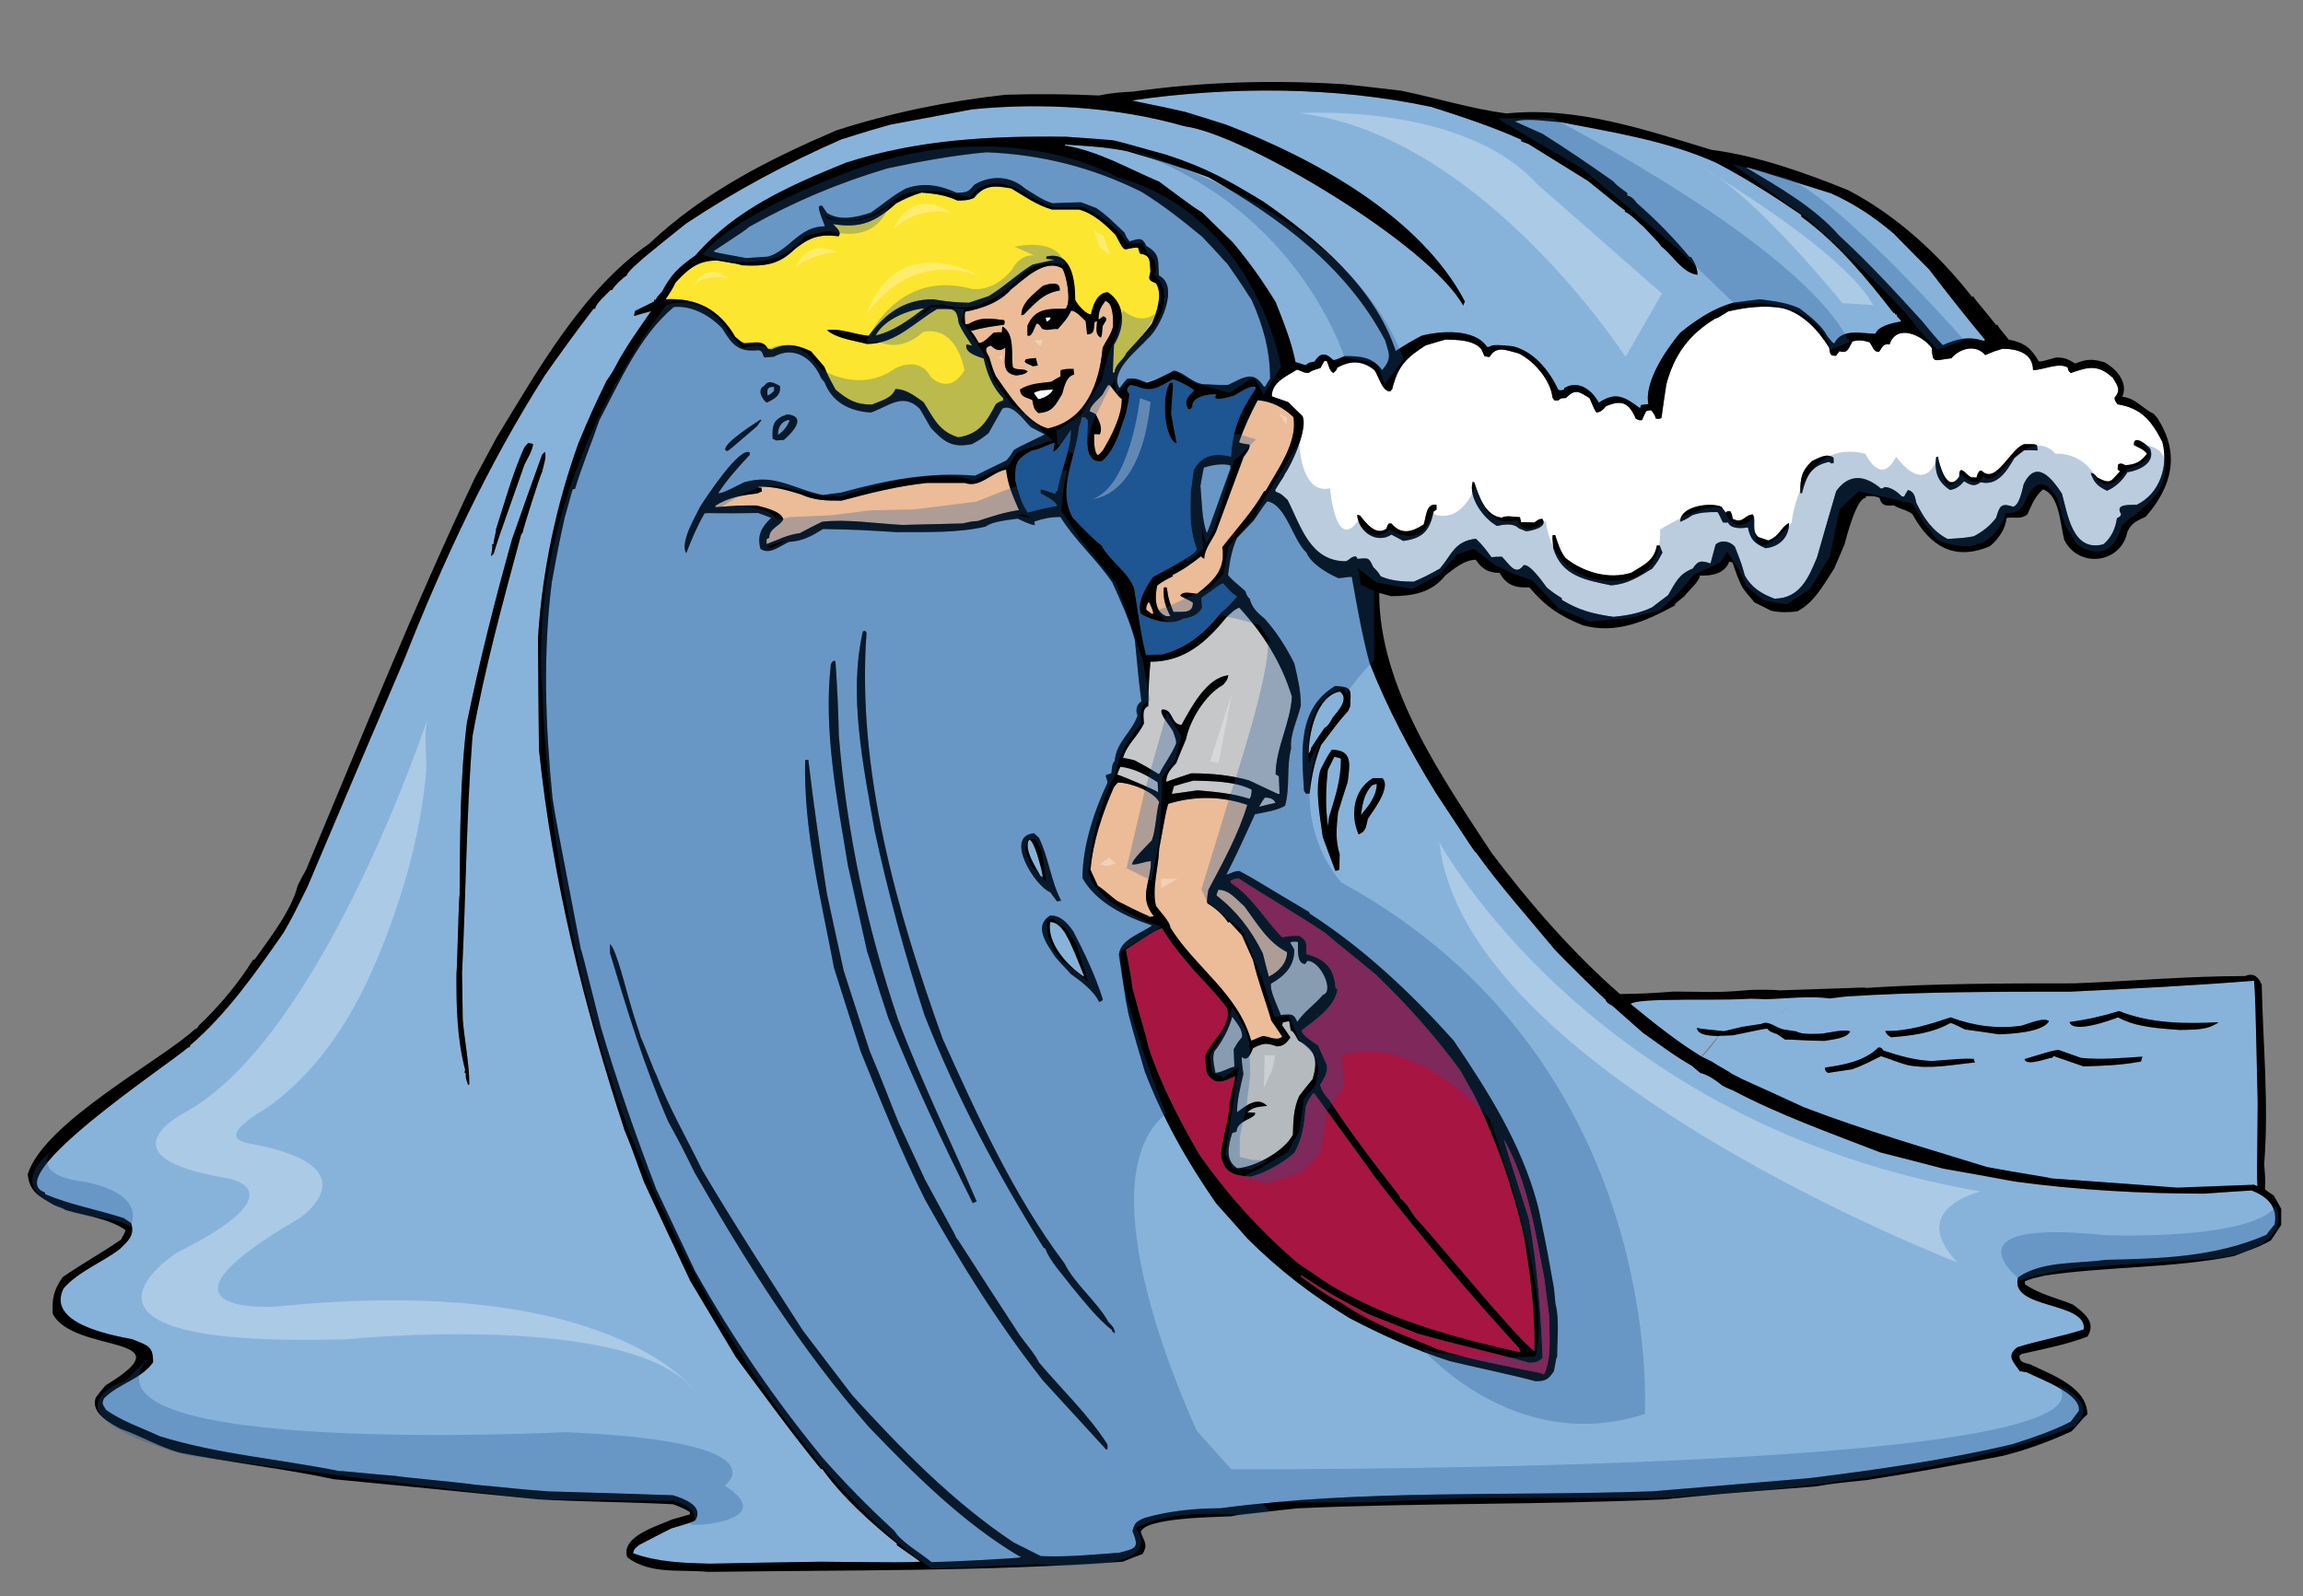
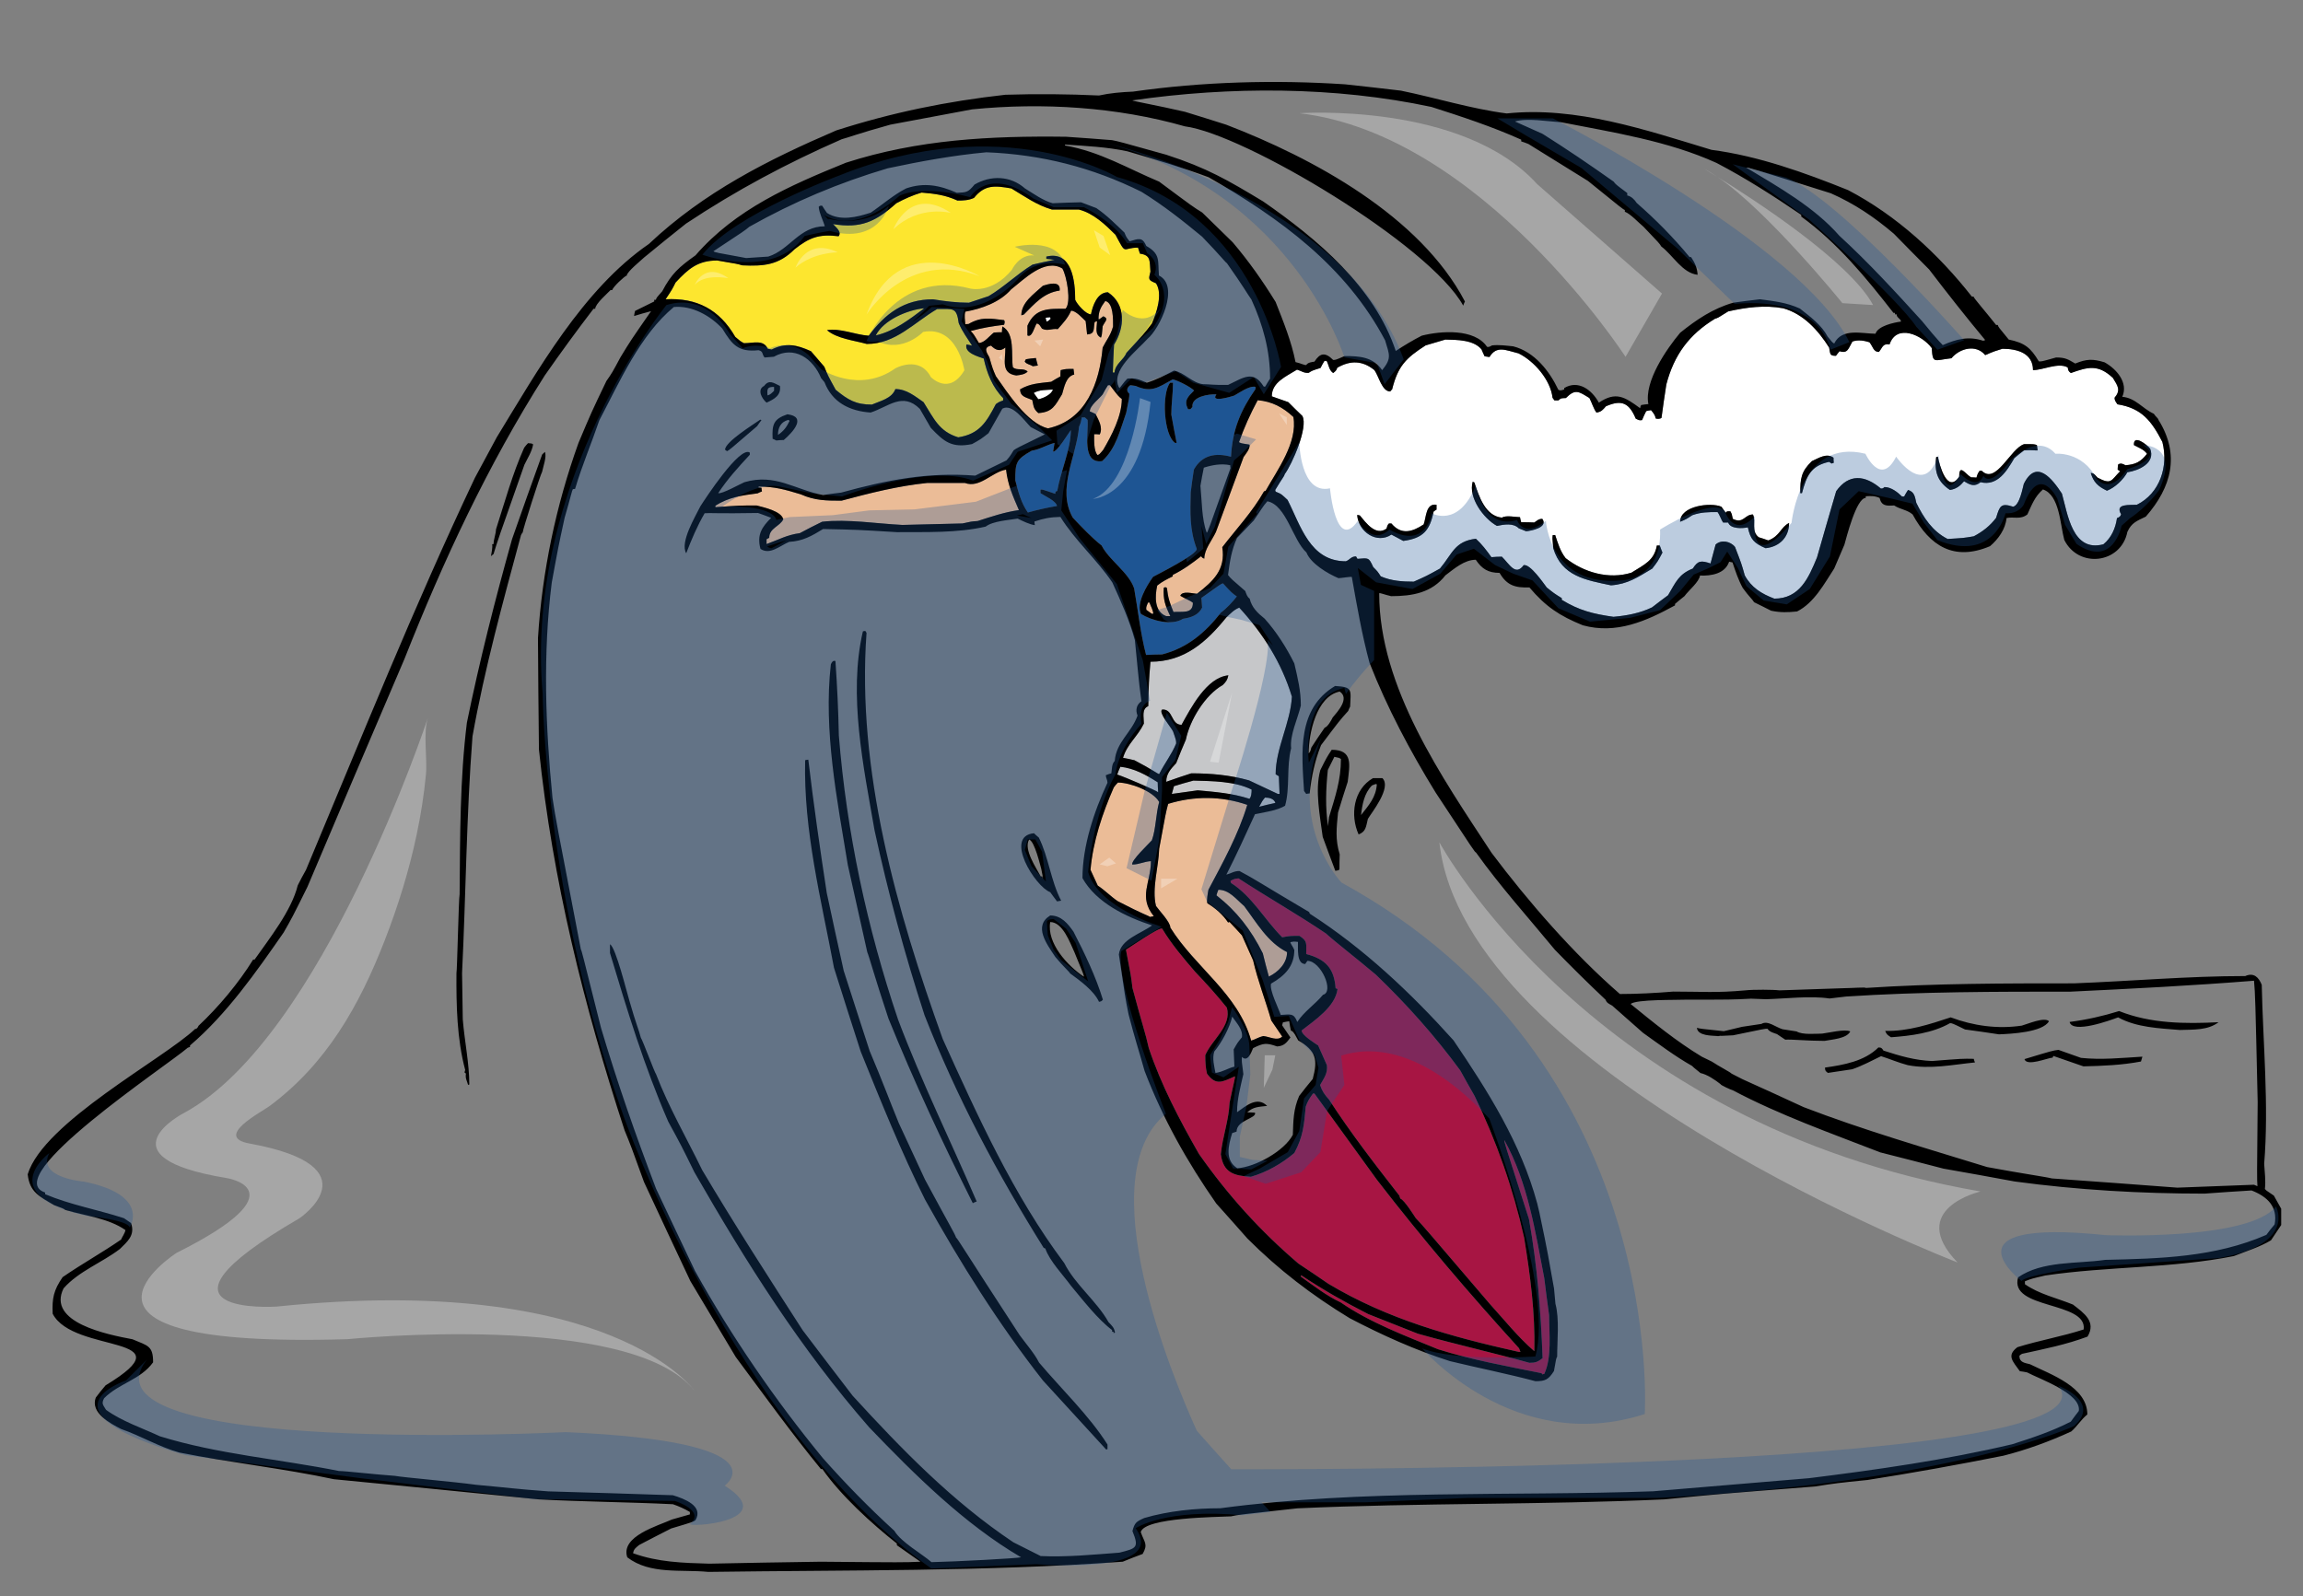
<svg xmlns="http://www.w3.org/2000/svg" version="1.1" id="Layer_1" x="0px" y="0px" width="200px" height="138.666px" viewBox="0 0 200 138.666" style="enable-background:new 0 0 200 138.666;" xml:space="preserve">
  <rect x="0" y="0" width="200" height="138.666" fill="#808080" stroke="none" />
  <path id="color8" style="fill:#A71543;" d="M130.653,99.058c2.023,3.646,2.676,7.903,3.455,11.971  c0.127,1.076,0.275,2.149,0.421,3.224c0,1.581,0.254,3.646-0.421,5.101c-0.062,0-0.125,0.02-0.168,0.042  c-0.021-0.042-0.043-0.084-0.063-0.106c-2.992-0.61-6.09-1.159-8.999-2.084c-2.865-1.182-5.879-2.298-8.449-4.067  c-1.222-0.571-2.358-1.455-3.456-2.236c0-0.04,0-0.084,0.021-0.125c1.898,1.265,3.751,2.317,5.815,3.371  c1.434,0.57,2.866,1.139,4.32,1.708c3.202,0.905,6.511,1.644,9.694,2.529c0.547,0,0.718-0.086,1.139-0.401  c-0.147-4.067-0.464-8.07-1.18-12.074C130.59,99.08,130.59,99.08,130.653,99.058z M103.806,84.435  c-1.053-1.224-2.042-2.381-2.885-3.772c-0.275-0.125-2.783,1.623-3.141,1.834c0.442,2.274,0.442,2.274,0.567,3.329  c0.844,3.161,1.139,3.94,1.414,5.205c1.073,3.224,2.675,6.258,4.36,9.209c2.51,3.582,5.331,6.701,8.641,9.524  c0.865,0.57,1.729,1.158,2.594,1.751c5.162,3.096,10.703,4.614,16.542,5.922h0.146c-0.043-0.106-0.085-0.211-0.126-0.317  c-4.299-4.72-8.45-9.589-12.349-14.646c-1.813-2.507-3.626-4.994-5.417-7.479h-0.127c-0.272,0.357-0.483,0.695-0.631,1.137  c-0.147,1.622-0.232,2.613-0.991,4.024c-1.095,0.928-2.381,1.666-3.772,2.067c-1.495-0.085-2.4-0.359-2.611-1.96  c0.148-1.518,0.694-2.929,0.759-4.469c0.357-1.749,0.506-2.171,0.463-2.297c-1.095,0.485-1.645,0.843-2.423-0.232  c-0.126-0.525-0.149-1.053-0.149-1.6c0.568-1.35,2.318-2.529,1.876-4.13C105.702,86.478,104.734,85.403,103.806,84.435z   M126.816,92.988c-2.19-2.99-4.654-5.751-7.332-8.322c-1.749-1.475-3.582-2.886-4.341-3.583c-2.467-1.664-5.1-3.16-7.587-4.782  c-0.356,0.042-0.356,0.042-0.695,0.212c0,0.063,0.022,0.125,0.043,0.188c1.832,1.159,2.928,3.203,4.446,4.72  c0.674-0.126,0.674-0.126,1.497-0.126c0.715,0.464,0.588,0.652,0.588,1.58c1.665,0.442,2.425,1.222,2.551,2.972  c0.042,0.021,0.104,0.041,0.168,0.063c-0.19,1.539-1.96,2.698-3.118,3.604c0,0.421,1.201,1.138,1.435,1.304  c0.252,0.571,0.504,1.14,0.758,1.709c0.085,0.695-0.232,1.095-0.592,1.728c0.19,0.55,0.38,0.822,0.781,1.265  c1.853,2.865,4.004,5.648,6.111,8.346c0.02,0.083,0.042,0.169,0.083,0.252c0.336,0.105,1.243,1.56,1.329,1.686  c0.672,0.714,0.672,0.714,6.469,7.501c1.117,1.223,2.508,2.951,3.835,4.067c0.084-3.31-0.358-6.616-0.885-9.863  c-0.949-4.255-2.403-8.386-4.3-12.305C127.64,94.465,127.219,93.727,126.816,92.988z" />
-   <path id="color7" style="fill:#B5BABE;" d="M112.066,90.126c-0.253-0.36-0.483-0.719-0.716-1.057  c0.021-0.083,0.041-0.168,0.062-0.253c0.171-0.041,0.359-0.084,0.551-0.104c0.041,0.273,0.083,0.548,0.147,0.821  c0.231,0,0.526,0.674,0.632,0.843c1.579,0.906,1.705,1.686,1.264,3.35c-0.399,0.486-0.799,0.97-1.179,1.477  c-0.506,1.159-0.506,2.129-0.549,3.373c-0.737,1.41-3.246,2.802-4.826,2.907c-1.095-0.696-0.778-1.961-0.441-3.057  c0.126-0.043,0.252-0.083,0.38-0.126c0-1.013,1.771-1.14,1.6-1.645c-0.23-0.021-0.463-0.021-0.674-0.021  c0.507-0.506,1.054-0.483,1.729-0.568c-0.863-0.863-1.834,0-2.613,0.548c0-1.139,0.295-2.191,0.548-3.309  c-0.147-1.096-0.147-1.096-0.127-1.495c0.507,0.506,0.823-0.422,0.971-0.76c0.885-0.441,1.137-0.483,2.085-0.148  C111.497,90.861,111.709,90.609,112.066,90.126z M105.449,91.347c-0.188,0.632,0,1.243,0.106,1.854  c0.651-0.085,1.053-0.4,1.645-0.547c-0.022-0.507-0.044-1.013-0.063-1.495c0.336-0.591,0.336-0.591,0.715-1.054  c0.105-0.677-0.486-1.266-0.842-1.792C106.778,89.302,106.102,90.545,105.449,91.347z M110.38,85.447  c-0.147,0.588,0.654,2.128,0.844,2.717c0.822-0.042,1.139-0.19,1.434,0.611c0.59-0.907,1.559-1.538,2.235-2.36  c1.01-0.254-0.192-2.949-1.351-2.949c-0.064,0.083-0.126,0.167-0.19,0.273c-0.779,0-0.611-1.391-0.632-1.918  c-0.358-0.041-0.358-0.041-0.654,0.021c-0.021,0.104,0.168,0.295,0.337,0.673C112.403,83.949,111.56,84.771,110.38,85.447z" />
  <path id="color6" style="fill:#C6C7C9;" d="M109.854,69.283c0.357,0,0.778,0.084,0.906,0.464c-0.485,0.106-0.948,0.21-1.413,0.336  C109.602,69.6,109.602,69.6,109.854,69.283z M107.621,52.783c-0.443,0.169-0.76,0.506-1.117,0.843  c-1.727,2.129-3.625,3.856-6.595,3.856c-0.148,1.791-0.148,1.791-0.19,3.857c-0.59,0.252-0.38,0.926-0.38,1.516  c-0.548,1.138-1.453,1.77-1.812,2.973c0.317,0.061,0.654,0.127,0.991,0.211c1.58,0.821,2.023,1.2,2.149,1.2  c0.464-0.928,1.075-1.685,1.474-2.655c0-0.273,0-0.273-0.272-1.053c-0.212-0.422-1.287-1.623-0.947-1.897  c0.989-0.063,0.735,1.327,1.686,1.327c0.821-1.476,2.17-4.107,4.067-4.299c-0.085,0.4-0.192,0.548-0.486,0.844  c-1.538,0.863-2.865,3.056-3.203,4.741c-0.295,0.675-0.568,1.349-0.843,2.045c-0.463,0.504-0.863,0.906-0.863,1.62  c0.717-0.252,1.434-0.504,2.171-0.736c1.728,0,3.351,0.147,5.016,0.611c0.821,0.38,1.664,0.779,2.507,1.18h0.148  c-0.022-0.527-0.043-1.033-0.063-1.538c-0.105-0.063-0.189-0.126-0.275-0.169c0-2.255,1.286-4.445,1.413-6.742  C111.287,57.546,109.707,55.059,107.621,52.783z M108.505,69.389c-1.495-0.485-2.927-0.59-4.488-0.736  c-0.759,0.104-1.516,0.209-2.253,0.314c0.062-0.231,0.126-0.463,0.188-0.674c0.549-0.17,1.116-0.337,1.687-0.485  c1.622,0.044,3.581,0.044,5.057,0.78C108.695,68.843,108.675,69.221,108.505,69.389z M100.54,67.956  c-0.991-0.634-2.045-1.224-3.244-1.349c-0.106,0.211-0.191,0.441-0.275,0.675c0.717,0.231,3.394,1.39,3.561,1.538  C100.561,68.525,100.54,68.229,100.54,67.956z" />
  <path id="color5" style="fill:#FFFFFF;" d="M169.47,31.121c-1.517,0.168-1.624,0.525-1.709-0.885  c-0.841-1.138-3.054-2.148-3.666-0.315c-0.611-0.107-0.611,0.294-0.926,0.651c-0.484,0-0.507-0.461-0.822-0.842  c-0.464-0.149-0.99-0.231-1.476-0.064c-0.357,0.612-0.4,1.074-1.116,0.843c-0.107,0.126-0.212,0.253-0.316,0.4  c-0.548,0-0.485-0.148-0.59-0.716c-0.948-1.497-2.213-2.907-3.983-3.413c-1.601-0.295-3.223-0.084-4.784,0.272  c-0.904,0.571-0.904,0.571-1.137,0.632c-2.255,1.371-3.561,3.141-4.235,5.713c-0.148,0.969-0.295,1.938-0.421,2.907  c-0.104,0.085-0.38,0.105-0.507,0.042c-0.042-0.295-0.21-0.484-0.4-0.716c-0.146,0.021-0.295,0.043-0.421,0.084  c-0.125,0.253-0.253,0.508-0.359,0.78c-0.273,0.044-0.313-0.021-0.547-0.126c-0.57-1.348-1.201-1.686-2.591-1.074  c-0.274,0.316-0.402,0.484-0.824,0.546c-0.252-0.337-0.398-0.862-0.61-1.263c-0.927-0.57-1.222-0.822-2.043,0  c-0.339,0.021-0.422-0.021-0.653,0.209h-0.338c-0.063-0.084-0.127-0.167-0.168-0.231c-0.169-1.54-1.581-3.182-2.95-3.857  c-1.116-0.274-1.899-0.715-2.528,0.317c-0.149-0.021-0.296-0.042-0.423-0.064c-0.105-0.211-0.188-0.42-0.272-0.609  c-0.696-0.823-2.107-0.823-3.141-0.843c-0.57,0.167-1.138,0.336-1.707,0.505c-1.707,1.095-2.402,1.792-2.908,3.815  c-0.062,0.062-0.128,0.127-0.169,0.188c-0.716,0-0.99-1.328-1.369-1.853c-1.033-0.843-2.087-0.865-3.224-0.21  c-0.085,0.252-0.148,0.292-0.358,0.462c-0.381-0.274-0.358-0.653-0.57-1.054h-0.189c-0.124,0.189-0.231,0.401-0.338,0.612  c-0.736,0.231-0.736,0.231-1.03,0.423c-0.421,0.04-0.634-0.17-1.013-0.276c-0.946,0.592-2.19,1.096-2.19,2.318  c0.462,0.169,0.946,0.337,1.433,0.505c0.399,0.4,0.799,0.801,1.222,1.2c0.527,0.972-0.906,4.217-1.539,5.059  c-0.042,0.211-0.169,0.274-0.82,1.369c0,0.041,0.021,0.086,0.04,0.148c0.549,0.209,0.591,0.316,1.033,0.717  c1.14,2.232,1.939,5.331,5.059,5.331c0.357-0.126,0.442-0.423,0.886-0.423c0.042,0.065,0.082,0.127,0.125,0.212  c0.948-0.063,0.97-0.169,1.369,0.716c0.379,0.379,0.379,0.379,0.654,0.803c0.907,0.399,1.897,0.463,2.864,0.463  c1.097-0.486,1.097-0.486,2.276-1.139c1.096-1.307,1.265-2.361,3.119-2.592c0.527,0.484,0.928,1.012,1.35,1.603  c0.295-0.022,0.59-0.043,0.906-0.043c0.652,0.632,1.18,1.728,1.896,0.736c0.568-0.125,1.729,1.58,2.002,1.939  c0.631,0.506,0.631,0.506,1.307,0.927v0.147c1.517,0.929,2.719,1.222,4.488,1.476c1.159-0.103,2.297-0.314,3.351-0.822  c0.462-0.357,0.927-0.716,1.39-1.052c0.675-1.14,0.928-1.835,2.151-2.319c0.441-0.696,0.715-0.717,1.538-0.442  c0.146-0.547,0.295-1.096,0.442-1.644c0.484-0.443,1.284-0.295,1.686,0.211c0.569,1.475,0.569,1.475,0.843,2.465  c0.569,1.054,1.453,1.601,2.57,2.023c2.191,0,2.973-1.791,3.708-3.583c0.551-1.917,1.097-3.835,1.665-5.753  c1.096-1.538,2.487-1.412,3.877-0.23c0.17,0,0.17,0,0.317-0.127c0.567,0,1.14,0.441,1.518,0.822h0.188  c0.105-0.191,0.211-0.381,0.338-0.57c0.549,0.169,0.591,0.549,0.717,1.117c0.631,1.285,1.391,2.466,2.719,3.14  c1.41-0.083,1.41-0.083,2.275-0.232c0.759-0.4,1.412-0.905,1.938-1.601c0.318-1.054,0.422-1.307,1.477-0.97  c0.568-0.125,0.822-1.601,0.928-1.982c1.094-2.213,2.465-0.443,3.309,0.844c0.505,1.77,0.903,5.119,3.602,4.404  c0.696-0.568,1.054-1.391,1.181-2.275c0.21-0.084,0.295-0.128,0.357-0.337c-0.569-0.95,0.758-0.779,1.37-0.823  c2.003-0.991,2.759-3.35,2.214-5.458c-0.93-1.79-1.771-2.929-3.899-3.267c-0.126-0.189-0.254-0.316-0.254-0.568  c0.569-0.675,0.274-1.032-0.146-1.728c-1.284-1.201-2.171-0.948-3.646-0.421c-0.212-0.147-0.232-0.232-0.274-0.483  c-0.801-0.464-2.148,0.231-3.015,0.231c0-1.474-1.368-1.856-2.654-1.856c-1.139,0.337-1.266,0.485-1.495,0.549  C171.598,29.877,170.185,30.256,169.47,31.121z M124.752,44.271c-0.083,0.041-0.167,0.104-0.252,0.167  c-0.337,1.666-0.928,2.317-2.635,2.551c-0.359-0.189-0.694-0.379-1.031-0.549c-1.265,0.842-2.867-0.23-2.974-1.705  c0.065,0,0.149,0.02,0.233,0.041c0.525,0.632,1.391,1.834,2.318,1.139c0.083-0.296,0.083-0.296,0.21-0.443h0.212  c0.863,1.031,1.811,0.738,2.801,0.084c0.232-0.611,0.17-1.855,1.117-1.707V44.271z M132.529,46.146  c-0.211-0.085-0.423-0.169-0.632-0.253c-0.486-0.484-1.264-0.338-1.896-0.211c-1.159-0.632-2.508-2.465-2.107-3.836  c0.041,0.023,0.084,0.043,0.146,0.063c0.4,1.224,0.948,2.907,2.382,3.056c0.379-0.23,1.18-0.041,1.579-0.041  c0.022,0.146,0.063,0.294,0.105,0.441c0.379,0,0.759,0,1.139,0.022c0.252-0.17,0.378-0.317,0.695-0.317  C134.488,45.83,132.908,46.123,132.529,46.146z M143.485,49.392c-1.264,0.757-2.127,1.348-3.581,1.454  c-2.191-0.465-4.277-0.779-5.016-3.225c-0.082-0.885-0.082-0.885-0.042-1.139h0.212c0.23,0.695,0.44,1.412,0.906,2.002  c1.58,1.243,3.75,1.875,5.711,1.264c1.137-0.717,1.98-1.053,2.21-2.359h0.254c0.063,0.189,0.148,0.399,0.232,0.611  C143.973,48.759,143.973,48.759,143.485,49.392z M153.327,47.619c-1.011-0.441-1.307-0.758-1.537-1.812  c-0.485,0.104-1.518,0.148-1.709-0.42h-0.442c-0.147-0.192-0.295-0.675-0.483-0.907c-0.802,0-1.435,0-2.192,0.273  c-0.549,0.359-0.549,0.359-1.055,0.568c0-1.39,2.656-1.707,3.583-1.306c0.127,0.169,0.253,0.339,0.379,0.526  c0.084-0.168,0.232-0.127,0.4-0.127c0.127,0.232,0.127,0.232,0.212,0.656c0.926,0.463,1.012-0.381,1.748-0.381  c0.296,0.611-0.19,1.454,0.505,1.98c0.277,0.084,0.55,0.168,0.824,0.275c1.032-0.381,1.073-1.16,1.811-1.52  C155.371,46.651,154.551,47.493,153.327,47.619z M159.06,40.266c-0.084-0.063-0.149-0.104-0.211-0.147  c-1.582,0.337-1.961,1.223-2.36,2.72h-0.146c0-1.244,0.061-1.877,1.01-2.783c0.569-0.252,1.286-0.737,1.877-0.295  c0,0.148,0,0.295,0.02,0.442C159.185,40.225,159.123,40.246,159.06,40.266z M182.154,41.488c1.224,0.652,1.158,0.252,1.96-0.548  c-0.084-0.063-0.147-0.104-0.21-0.147c0-0.148,0.02-0.295,0.041-0.442c0.211-0.149,0.424-0.064,0.633,0.063  c0.885-0.063,1.329-0.297,1.875-0.992c-0.252-0.378-0.759-0.547-1.136-0.758c-0.064-0.991,1.158-0.021,1.41,0.316  c0.484,1.244-0.989,1.896-1.98,2.044c-0.358,0.654-1.075,1.327-1.77,1.602c-0.8-0.379-1.158-0.737-1.41-1.538  C181.861,41.088,181.965,41.301,182.154,41.488z M175.794,38.58c0.86,0,0.86,0,1.095,0.085c0.02,0.148,0.04,0.294,0.062,0.461  c-0.19,0.023-0.463-0.061-1.18,0c-0.297,0.213-0.568,0.444-0.843,0.675c-0.653,1.118-1.456,2.446-2.929,2.088  c-0.527,0.422-0.887,0.253-1.434-0.084c-0.337,0.4-0.674,0.673-1.223,0.758c-1.054-0.693-1.37-1.559-1.201-2.845  c0.042-0.021,0.084-0.042,0.148-0.042c0.104,0.59,0.801,3.309,1.854,1.729c0-1.16,0.526-0.232,1.032,0.063  c0.147,0,0.296,0,0.465,0.021c0.105-0.34,0.105-0.34,0.272-0.59h0.191C173.346,42.142,174.611,38.917,175.794,38.58z" />
  <path id="color4" style="fill:#1E5593;" d="M106.207,50.675c-0.167,0.044-0.167,0.044-1.875,1.266  c0.022,0.274,0.043,0.548,0.064,0.843c-0.316,0.653-0.969,0.864-1.664,0.969c-0.969,0.632-2.74,0.148-3.646-0.42  c-0.443-0.907,0.505-2.468,1.053-3.226c0.464-0.253,3.793-1.917,3.793-2.423c-0.633-1.666-0.569-3.119-0.527-4.91  c0.085-0.675,0.169-1.326,0.274-1.98c0.717-1.286,1.896-1.475,3.225-1.117c0.126-2.339,0.821-4.003,2.127-5.879v-0.192  c-0.547-0.125-1.452,0.549-1.854,0.76c-0.253,0.083-2.108,0.653-1.538-0.106c-0.611-0.042-2.191,0.169-2.086,1.097  c-0.063,0.063-0.126,0.126-0.17,0.188h-0.21c-0.38-0.756-0.021-1.075,0.526-1.621c-0.316-0.318-1.39-0.866-1.854-0.969  c-1.286,0.715-1.854,1.179-3.226,0.568c-0.167-0.022-0.314-0.043-0.462-0.063c-0.316,0.23-0.356,0.505-0.085,0.737  c0,0.339,0,0.339-0.271,1.665c-0.529,1.475-0.866,3.098-2.088,4.193c-1.813,0.253-1.158-2.486-1.265-3.582  c-0.085-0.083-0.168-0.147-0.231-0.21h-0.275c-0.084,0.462-0.084,0.462-0.232,0.802c-0.231,2.633-1.959,5.395-0.548,7.902  c0.802,0.841,1.602,1.705,2.508,2.422c0.633,1.264,2.36,2.339,2.823,3.729c0.338,1.919,0.549,3.9,1.034,5.775  c0.464-0.022,0.927-0.043,1.392-0.043c2.211-0.568,3.772-1.917,5.119-3.646c0.464-0.336,1.012-0.926,1.37-1.39  C106.966,51.498,106.966,51.498,106.207,50.675z M101.615,33.248h0.253c0,0.886-0.148,1.855-0.148,2.762  c0.148,0.821,0.295,1.643,0.464,2.465h-0.127C101.045,37.8,100.877,34.176,101.615,33.248z M90.361,42.541v0.297  c0.4,0.272,1.329,0.653,1.435,1.117c-0.865,0.146-1.708,0.336-2.53,0.568c-0.59-0.824-0.842-1.834-1.095-2.804  c0-1.559,0.086-1.812,1.433-2.57c0.716-0.105,1.307-0.506,1.981-0.674c-0.042,0.253-0.085,0.505-0.126,0.758  c0.378,0,1.307-1.58,1.538-1.875c0,1.687-0.885,3.563-1.18,5.291c-0.063,0.019-0.106,0.041-0.147,0.063  c-0.022,0.063-0.022,0.127-0.022,0.188C90.489,42.5,90.489,42.5,90.361,42.541z" />
  <path id="color3" style="fill:#EBBC97;" d="M99.824,52.342c0.126,0.355,0.295,0.61,0.336,0.969h-0.146  c-0.17-0.127-0.316-0.233-0.465-0.338c-0.02-0.232-0.02-0.232,0.149-0.631H99.824z M101.446,69.83  c-0.211,0.803-0.211,0.803-0.78,3.901c-0.041,1.559-0.653,3.453-0.274,4.97c0.295,0.425,1.244,1.392,1.244,1.877  c2.17,3.478,5.881,5.731,7.019,9.819c0.315-0.084,0.673-0.315,1.053-0.399c0.568,0.062,1.223,0.462,1.644,0.043  c-0.316-0.465-0.633-0.928-0.949-1.392c-0.505-1.751-1.18-3.478-1.579-5.227c-0.338-0.736-0.654-1.454-0.971-2.169  c-0.356-0.402-0.716-0.78-1.073-1.161c-0.043,0-0.085,0.021-0.128,0.043c-0.443-0.675-1.095-1.243-1.791-1.665  c-0.106-0.189,0.042-0.948,0.084-1.181c1.243-2.338,2.613-4.825,3.374-7.374C106.06,69.136,103.7,69.136,101.446,69.83z   M105.808,77.292c0.949,0,1.538,0.82,2.235,1.41c1.094,1.453,2.044,3.161,3.73,4.005c0,0.971-0.761,1.728-1.581,2.129  c-0.19-0.675-0.36-1.35-0.526-2.023c-1.035-2.066-2.256-3.646-4.026-5.036C105.681,77.607,105.745,77.438,105.808,77.292z   M96.726,68.398c0.104-0.147,0.231-0.296,0.358-0.421c1.054,0,3.056,0.737,3.582,1.687c-0.295,1.074-0.274,2.338-0.633,3.329  c-0.273,0.315-1.812,1.748-1.706,2.105c0.611,0,0.99-0.253,1.623-0.295c0,1.876-1.117,3.098,0.252,4.784  c-0.127,0.021-0.231,0.041-0.337,0.063c-0.147-0.127-0.483-0.168-2.802-1.371c-0.592-0.399-1.139-0.969-1.728-1.349  c-0.212-0.463-0.421-0.928-0.632-1.369C94.914,73.098,95.736,70.654,96.726,68.398z M109.769,42.689  c-0.968,1.729-2.423,3.289-3.622,4.845c0.315,1.964-0.802,2.951-2.193,4.047c-0.399-0.02-1.265-0.294-1.452,0.17  c0.398,0.253,0.82,0.378,1.096,0.61c0,0.992-0.886,0.738-1.687,0.801c-0.316-0.758-0.485-1.266-0.568-2.085  c-0.128-0.085-0.128-0.085-0.274-0.021c-0.064,1.032,0.126,1.557,0.568,2.464h-0.358c-1.032-0.38-0.99-1.708-0.78-2.655  c0.443-0.357,0.844-0.547,1.349-0.799v-0.127c0.907-0.441,1.686-1.013,2.465-1.623c0.107,0.146,0.107,0.146,0.275,0.209  c0-0.8,0.653-1.56,1.01-2.316c0.802-2.17,1.604-4.342,2.403-6.512c0.147-0.212,0.611-0.761,0.506-1.074  c-0.695-0.106-0.695-0.106-0.907-0.211c0.444-1.266,0.99-2.466,1.623-3.648c1.243,0.107,2.19,0.613,3.099,1.455  c0.4,2.192-1.413,4.636-2.402,6.406C109.854,42.647,109.812,42.667,109.769,42.689z M68.024,45.113  c-0.168-0.718-1.686-1.033-2.317-1.201c-1.454,0-1.454,0-3.583,0.147v-0.126c1.138-0.738,2.339-0.905,3.666-1.076  c0.126-0.062,0.254-0.125,0.38-0.167c-0.022-0.105-0.042-0.212-0.042-0.316c-0.085-0.021-0.17-0.021-0.254-0.021v-0.084  c1.391,0,2.277,0.253,3.666,0.674c1.222,0.55,2.255,0.55,3.54,0.55c2.446-0.655,4.932-1.286,7.46-1.54h3.245  c1.307,0.486,2.339-0.947,3.583-1.158c0.147,1.326,0.59,2.297,1.117,3.519c-1.222,0.169-2.402,0.568-3.582,0.948  c-0.571,0.043-0.571,0.043-1.329,0.212c-1.749,0.042-3.477,0.083-5.205,0.128c-2.213-0.107-4.784-0.529-6.976-0.277  c-0.653,0.316-1.307,0.652-1.938,0.992c-1.117,0.146-1.834,0.568-2.887,0.947V46.84c0.062-0.041,0.147-0.085,0.231-0.125  C66.802,45.871,67.708,45.744,68.024,45.113z M95.504,37.737c0.294-0.59-0.085-1.222-0.359-1.771  c-0.167-0.085-0.336-0.167-0.505-0.23c0-0.506,0.822-1.096,1.116-1.475c0.148-0.276,0.297-0.549,0.466-0.801h0.167  c0.739,0.969,0.739,0.969,1.034,1.2c0,1.474-0.885,3.184-1.624,4.427c-0.336,0.398-0.336,0.398-0.484,0.44  c-0.337-0.336-0.295-1.327-0.295-1.812C95.165,37.716,95.335,37.716,95.504,37.737z M91.016,37.21  c3.308-0.717,4.466-3.939,4.742-7.017c0.314-0.632,0.694-1.055,0.905-1.834c0-0.611,0.042-2.044-0.676-2.213  c-0.4,0.549-0.588,0.886-0.588,1.581c0.063,0.021,0.063,0.021,0.421-0.253c0.485,0.231,0.189,0.357-0.062,0.864  c-0.065,0.781-0.065,0.781-0.149,0.992c-0.548-0.275-0.358-0.867-0.337-1.394c-0.041-0.041-0.041-0.041-0.21,0.044  c-0.126,0.631,0.063,1.012-0.653,1.075c-0.043-0.399-0.083-0.779-0.126-1.159c-0.296-0.272-0.843-0.907-1.264-0.907  c-0.275,0.634-0.696,1.076-1.159,1.602c-0.507-0.084-0.864,0.21-1.37-0.043c-0.107-0.146-0.233-0.442-0.464-0.442  c-0.189,0.273-0.4,1.264-0.801,1.032v-0.842c0.675-1.56,1.854-1.474,3.309-1.474c0.527-0.527,0.105-2.866-0.275-3.498  c-1.537-0.927-3.35,0.968-4.446,1.812c-0.97,1.117-2.55,1.686-3.983,1.938c-0.104,0.358-0.021,0.716,0,1.095  c0.084-0.022,0.169-0.022,0.275-0.022c1.137-0.652,1.854-0.483,3.098-0.336c0.063,0.148,0.063,0.148,0,0.401  c-1.012,0.126-1.94,0.272-2.909,0.547c0.253,0.252,0.253,0.252,0.716,1.032c0.485,0,0.928-0.631,1.306-0.905  c0.233-0.021,0.465-0.021,0.695-0.021c0-0.17,0.021-0.338,0.04-0.507c1.12,0.633,0.74,2.424,0.909,3.54  c0.337,0.336,0.927,0.023,1.286,0.38c-0.252,0.253-0.633,0.295-0.991,0.337c-1.368-0.19-0.926-1.349-0.947-2.423  c-0.465,0.378-0.843,0.231-1.244-0.169c-0.655,0.147-0.421,0.548-0.148,1.012c0.295,1.012,0.295,1.012,0.57,1.643  C87.453,34.05,89.224,36.811,91.016,37.21z M88.696,27.391c0-1.118,1.076-1.834,1.876-2.57c0.422-0.128,1.56-0.508,1.454,0.42  c-1.391,0.19-2.17,1.14-3.119,2.087C88.822,27.348,88.76,27.368,88.696,27.391z M88.993,31.415c0.02-0.084,0.062-0.146,0.105-0.209  c0.274-0.044,0.569-0.085,0.863-0.107c0.042,0.212,0.107,0.423,0.17,0.655c-0.148,0.019-0.295,0.039-0.442,0.061  C89.454,31.647,89.182,31.667,88.993,31.415z M88.59,33.818c0.887-0.506,1.625-0.527,2.699-0.654  c0.253-0.168,0.527-0.316,0.801-0.464c0-0.188,0-0.379,0.021-0.546c0.441-0.106,0.441-0.106,1.117-0.106  c0.021,0.149,0.041,0.316,0.063,0.485c-0.717,0.167-0.865,1.075-1.053,1.707c-0.612,0.991-0.822,1.56-2.065,1.643  c-0.442-0.38-0.399-0.591-0.527-1.138C89.118,34.514,88.59,34.472,88.59,33.818z" />
-   <path id="color2" style="fill:#87B3DB;" d="M196.063,95.729c-0.21-9.25-0.21-9.25-0.317-10.536  c-5.289,0.423-10.621,0.695-15.93,0.949c-6.489,0-16.74,0.086-23.209,0.509c-0.038,0.024-0.073,0.048-0.109,0.071  c-0.265,0.191-0.795,0.516-1.418,0.926c-0.378,0.263-0.786,0.531-1.635,1.139c-0.031,0.026-0.051,0.047-0.042,0.051  c-0.018,0.004-0.032,0.007-0.049,0.01c-0.006,0.004-0.01,0.007-0.016,0.012c0.485,0.314,3.461,1.252,4.899,0.93  c0.547-0.063,1.981-0.423,2.443-0.189c-0.315,0.632-1.6,0.694-2.232,0.82c-1.54,0-2.867-0.147-3.414-0.105  c-0.086,0.075-0.558-0.678-0.783-0.5c-0.276-0.043-0.529-0.784-0.871-0.51c-1.061,0.063-4.138,0.422-4.138,0.701  c-0.127,0.063-1.381,1.655-1.486,1.718c0.021,0.044,3.27,1.954,3.311,2.017c1.77,0.8,3.797,1.61,5.568,2.435  c5.204,2,10.6,3.56,15.931,5.204c3.035,0.567,5.058,0.843,5.626,0.989c3.626,0.255,7.25,0.527,10.896,0.801  c2.212-0.086,4.426-0.168,6.657-0.253c0.085,0.043,0.191,0.085,0.298,0.127C196,102.283,196,102.283,196.063,95.729z   M165.677,92.527c-0.803-0.211-1.582-0.549-2.319-0.779c-0.821,0.398-1.645,0.842-2.507,1.137c-0.717,0.104-1.412,0.21-2.107,0.316  c-0.211-0.146-0.253-0.212-0.253-0.463c1.624-0.231,3.435-0.549,4.638-1.749c0.272,0,0.314,0.084,0.441,0.274  c1.433,0.463,2.696,0.842,4.213,0.905c2.656-0.21,2.656-0.21,3.626-0.189c0.019,0.104,0.064,0.21,0.105,0.314  C169.575,92.483,167.636,92.907,165.677,92.527z M170.649,89.428c-1.116-0.546-1.116-0.546-1.307-0.546  c-1.517,0.862-3.392,1.095-5.122,1.223c-0.295-0.19-0.377-0.233-0.505-0.55c1.982,0.044,3.836-0.568,5.689-1.179  c1.961,0.737,4.089,1.031,6.174,0.718c0.486-0.129,1.961-0.781,2.361-0.381c-0.548,0.968-3.308,1.095-4.341,1.138  C172.608,89.702,171.619,89.555,170.649,89.428z M185.928,92.21c-1.665,0.317-3.309,0.38-4.994,0.422  c-0.887-0.315-1.749-0.61-2.614-0.906c-0.02,0.042-0.043,0.085-0.063,0.147c-0.442,0.021-2.256,0.8-2.445,0.128  c2.445-0.738,2.445-0.738,2.951-0.802c0.653,0.23,1.307,0.464,1.96,0.695c1.77,0.188,3.562,0,5.331-0.105  C186.012,91.916,185.969,92.063,185.928,92.21z M189.299,89.472c-1.769-0.149-3.75-0.211-5.354-1.096  c-0.674,0.251-3.961,1.453-4.214,0.399c1.454-0.189,2.888-0.506,4.299-0.947c2.74,1.095,5.731,1.116,8.639,0.969  C191.722,89.514,190.521,89.428,189.299,89.472z M153.445,88.786c-0.029,0.021-0.058,0.039-0.091,0.061  c-1.404,0.308-1.946,0.313-3.651,0.729c-2.045-0.211-2.045-0.211-2.338-0.294c0.061,0.716,1.305,0.673,1.791,0.716  c0,0.043,0.02,0.084,0.04,0.128c-0.399,0.525-0.905,1.263-1.411,1.663c-2.17-1.307-4.234-2.992-6.175-4.573  c0.422-0.422,4.068-0.338,4.827-0.379c3.919,0,8.483-0.144,10.191-0.229c0.014,0.003-0.038,0.045-0.131,0.113  c-0.709,0.457-1.086,0.716-1.514,1.014C154.292,88.191,153.613,88.643,153.445,88.786z M91.204,80.095  c1.097,0,1.729,1.831,2.108,2.633c0.843,2.043,0.843,2.043,0.8,2.108C92.701,83.887,90.888,81.926,91.204,80.095z M90.531,76.133  v0.146c0.063,0,0.063,0-0.105-0.802c-0.086-0.272-0.569-2.402-1.054-2.548c-0.505,0.843,0.631,2.486,1.01,3.203H90.531z   M115.313,66.881c-0.17,1.623-0.233,3.287,0.02,4.889c0.022-0.273,0.042-0.547,0.085-0.801c0.547-1.791,1.033-3.203,1.033-5.036  c-0.149-0.104-0.149-0.104-0.57-0.19C115.69,66.123,115.501,66.502,115.313,66.881z M119.146,68.23  c-0.674,0.674-0.844,1.664-0.948,2.57c0.696-0.885,1.286-1.539,1.371-2.655C119.505,68.082,119.505,68.082,119.146,68.23z   M116.345,60.074c-2.024,0.399-2.696,3.666-2.696,5.373c0.146-0.168,0.146-0.168,0.23-0.506c0.379-0.588,0.758-1.158,1.158-1.727  c0.276-0.086,0.569-0.633,0.696-0.885C116.176,61.801,117.229,60.664,116.345,60.074z M67.561,37.779  c0-0.612,0.233-1.138,0.907-1.307c0.02,0.021,0.062,0.042,0.104,0.084C68.32,37.084,68.066,37.443,67.561,37.779z M67.224,33.944  v-0.337c-0.548,0-0.631,0.125-0.568,0.737C66.888,34.303,67.055,34.112,67.224,33.944z M195.537,103.42  c-1.37,0.086-2.739,0.17-4.088,0.275c-5.521,0-11.021-0.315-16.481-1.054c-2.063-0.38-4.129-0.759-6.194-1.118  c-1.833-0.483-3.667-0.947-5.479-1.41c-4.342-1.687-8.702-3.224-12.811-5.396c-0.127-0.021-1.096-0.464-1.055-0.526  c-0.484-0.379-1.015-1.131-1.749-0.97c-0.22-0.288-0.509-0.432-0.645-0.65c-0.041-0.063-2.958-1.858-4.351-2.848  c-0.904-0.802-1.789-1.581-2.674-2.36c-0.254-0.148-0.486-0.232-0.57-0.507c-1.496-1.41-2.971-2.866-4.404-4.342  c-2.295-2.781-4.741-5.498-6.85-8.449c-0.126-0.064-0.126-0.064-3.518-5.227c-2.214-3.602-4.194-7.332-5.732-11.252  c-0.654-2.424-1.097-4.973-1.538-7.46c-0.127-0.043-0.929,0.104-1.159,0.104c-0.948-0.4-2.401-1.264-2.781-2.231  c-1.181-1.054-1.749-4.132-3.394-4.447c-0.398,0.442-0.548,0.758-1.181,1.664c-0.483,0.507-0.968,1.011-1.453,1.519  c-0.486,1.072-0.632,2.065-0.78,3.223c0.274,0.337,0.274,0.337,1.497,1.391c0.083,0.234,0.168,0.527,0.379,0.654  c0.189,0.779,0.675,1.243,1.306,1.748c1.034,1.158,1.877,2.487,2.571,3.878c0.297,1.265,0.569,2.36,0.569,3.667  c-0.272,1.158-0.969,2.549-0.843,3.708c-0.421,1.624-0.084,3.434-0.526,4.995c-0.696,0.421-1.812,0.568-2.614,0.736  c-0.801,1.75-1.6,3.52-2.485,5.249c0.421-0.107,0.652-0.316,1.139-0.316c1.389,0.736,1.727,1.011,6.047,3.562  c0.021,0.041,0.043,0.082,0.063,0.148c4.679,3.012,8.767,6.867,12.475,10.998c3.014,4.447,5.859,8.956,7.27,14.161  c0.065-0.042,1.731,8.703,1.583,8.725c0.357,1.284,0.148,3.244,0.148,4.592c-0.087,0.148-0.087,0.148-0.277,1.243  c-0.463,0.719-0.716,0.886-1.601,0.886c-2.361-0.631-5.1-1.179-7.44-1.747c-2.99-0.948-5.922-2.276-8.702-3.73  c-3.288-2.001-6.153-4.196-8.873-6.913c-0.905-1.032-1.813-2.042-2.717-3.055c-2.528-3.627-4.637-7.377-6.217-11.505  c-0.549-1.961-0.822-2.72-1.391-4.911c-0.295-1.475-0.295-1.475-0.844-5.205c0.148-1.326,1.876-1.792,2.886-2.528  c-2.252-0.737-4.845-1.96-6.047-4.109c0-2.76,0.992-5.773,2.171-8.282c0-0.253-0.126-0.378-0.147-0.653  c0.147-0.061,0.314-0.127,0.483-0.168c0.064-0.38,0.022-0.8,0.295-1.076c0.126-1.642,1.455-2.442,1.98-3.939  c-0.189-0.463-0.104-0.947,0.338-1.243c-0.253-1.77-0.379-3.538-0.568-5.31c-0.466-1.728-1.224-3.393-1.961-5.016  c-1.37-2.023-3.225-3.623-4.509-5.69c-0.886,0.022-1.434,0.126-2.255,0.4c0,0.104,0.021,0.211,0.041,0.315  c-0.421-0.041-1.116-0.38-1.496-0.568c-0.737,0.126-2.17,0.212-2.781,0.696c-2.486,0.568-5.162,0.463-7.713,0.482  c-3.436-0.211-3.436-0.211-6.405-0.273c-0.991,0.609-1.771,1.053-2.951,1.117c-0.822,0.356-1.665,1.158-2.485,0.61  c-0.337-1.244,0.146-1.917,0.927-2.698c-0.379-0.146-0.76-0.295-1.138-0.421c-3.499,0.063-4.171-0.021-4.637,0.021  c-0.652,1.117-1.138,2.275-1.601,3.476c-0.569-0.946,0.801-3.201,1.222-4.065c0.401-0.632,3.436-5.289,4.299-4.678v0.189  c-1.011,1.096-1.939,2.107-2.741,3.331c0.317,0.104,1.918-0.803,2.277-0.95c2.697-0.777,4.32,0.634,6.828,1.118  c0.505-0.083,1.032-0.149,1.559-0.211c4.003-1.097,7.522-1.793,11.653-1.476c0.905-0.442,1.812-0.884,2.717-1.327  c0.401-0.443,0.485-0.696,0.633-0.886c0.273-0.189,0.273-0.189,2.697-1.37c-0.421-0.211-0.822-0.421-1.223-0.633  c-0.569-0.568-1.601-2.085-2.467-1.601c-0.399,0.696-0.799,1.412-1.2,2.128c-0.676,0.528-0.676,0.528-1.432,0.948  c-1.75,0.359-2.423-0.189-3.581-1.412c-0.317-0.548-0.632-1.096-0.95-1.643c-1.496-1.496-2.718-0.19-4.277,0.315  c-1.834-0.126-3.33-0.884-4.005-2.633c-0.104-0.126-0.21-0.252-0.296-0.358c-0.695-1.686-2.316-2.866-4.108-1.855  c-0.274,0.02-0.547,0.042-0.801,0.064c-0.253-0.296-0.084-0.529-0.526-0.633c-1.77,0.189-2.297-0.485-3.14-1.875  c-1.034-1.119-2.633-2.024-4.214-1.877c-2.951,2.446-4.722,6.533-6.47,9.841c-0.674,1.981-1.517,3.961-2.108,5.963  c-0.063,0-0.126,0-0.191,0.021c-0.083,0.126-0.146,0.527-0.715,2.485c-0.549,2.53-0.549,2.53-1.117,5.626  c-0.78,6.155-0.547,12.541,0.063,18.715c0.295,1.896,0.295,1.896,2.467,13.17c0.061,0.063,0.061,0.063,1.749,6.806  c1.411,4.741,3.014,9.336,4.783,13.973c1.117,2.359,2.232,4.741,3.371,7.121c3.204,5.753,6.935,11.19,11.107,16.269  c2.022,2.276,3.982,4.279,6.215,6.322c0.59,0.991,2.317,1.939,3.224,2.719c2.107-0.043,7.523-0.336,7.775-0.423  c-4.93-2.887-9.272-7.206-13.192-11.293c-5.962-6.829-10.662-14.287-15.171-22.15c-1.138-2.316-1.138-2.316-2.275-4.402  c-2.086-4.805-3.562-9.652-5.059-14.646v-0.758c0.506,0.252,1.477,4.256,1.687,4.91c0.569,2.001,0.842,2.591,0.991,3.202  c0.189,0.296,1.179,2.993,1.327,3.182c1.095,2.865,2.677,5.585,4.004,8.323c2.802,4.721,5.752,9.295,8.724,13.909  c1.433,1.896,2.887,3.793,4.34,5.69c4.278,4.677,8.662,9.188,13.951,12.727c0.78,0.399,1.582,0.8,2.38,1.2  c2.255,0.104,4.573-0.126,6.829-0.295c1.496-0.379,1.729-0.423,1.138-1.876c0.19-0.716,0.317-0.821,1.034-1.137  c2.086-0.611,4.423-0.845,6.594-0.845c12.455-1.663,25.078-1.031,37.595-1.475c4.508-0.379,9.02-0.758,13.55-1.138  c5.9-0.737,11.843-1.58,17.638-2.95c1.771-0.568,3.434-1.117,5.079-1.961c0.231-0.315,0.461-0.631,0.695-0.927  c0.251-1.517-3.477-2.803-4.488-3.35c-0.212-0.041-0.422-0.084-0.633-0.105c-0.611-0.864-1.181-1.35-0.21-2.086  c1.896-0.59,3.876-0.928,5.753-1.539c0.335-2.465-6.513-1.727-5.691-4.529c2.108-1.454,5.1-1.159,7.566-1.518  c4.805-0.106,9.545-0.232,13.992-2.172c0.23-0.315,0.464-0.61,0.717-0.905C197.833,104.813,196.886,103.947,195.537,103.42z   M117.04,67.913c-0.295,0.886-0.568,1.772-0.842,2.677c-0.127,1.327-0.255,2.317,0.146,3.625c-0.021,0.421-0.021,0.862-0.021,1.305  c-0.084,0.085-0.084,0.085-0.358,0.128c-0.379-0.991-0.736-1.982-1.096-2.951c-0.232-1.791-0.695-4.046-0.211-5.794  c0.548-1.096,0.548-1.096,0.991-1.771C117.524,65.131,117.209,66.439,117.04,67.913z M117.25,61.381  c-0.062,0.127-0.126,0.253-0.168,0.379c-0.759,0.844-0.759,0.844-2.359,2.972c-0.549,1.392-0.823,2.697-0.99,4.193  c-0.105,0-0.212,0.021-0.297,0.042c-0.062-0.083-0.125-0.168-0.188-0.253c-0.211-3.372-0.611-7.144,2.696-9.124  C117.481,59.674,117.314,59.905,117.25,61.381z M118.79,71.137c-0.171,0.717-0.171,1.096-0.803,1.35  c-0.758-1.686-0.44-3.919,1.243-4.891h0.823C120.875,68.42,119.126,70.568,118.79,71.137z M68.066,38.221  c-0.23,0-0.442,0.021-0.652,0.043c-0.105-0.063-0.211-0.106-0.316-0.148c-0.063-1.242,0.084-1.727,1.285-2.127  C70.089,36.198,68.868,37.527,68.066,38.221z M66.36,33.523c0.422-0.568,0.8-0.275,1.37,0c0.126,0.822-0.506,1.158-1.159,1.453  C66.149,34.619,65.728,33.839,66.36,33.523z M66.022,36.452c0.022,0,0.063,0.021,0.105,0.041c-0.127,0.167-0.252,0.339-0.379,0.527  c-2.402,2.067-2.402,2.067-2.613,2.171c-0.063-0.043-0.126-0.085-0.169-0.127C62.967,38.39,65.391,36.894,66.022,36.452z   M93.228,80.938c0.969,1.875,1.938,3.898,2.549,5.899c-0.126,0.147-0.126,0.147-0.336,0.189c-0.442-0.969-1.665-1.854-2.507-2.465  c-0.106-0.19-0.549-0.55-1.287-1.434c-0.737-1.116-1.938-2.677-0.443-3.603C92.174,79.524,92.742,80.24,93.228,80.938z   M89.793,72.381c0.126,0.127,0.274,0.252,0.423,0.379c0.862,1.729,1.032,3.753,1.938,5.479c-0.126,0.021-0.254,0.041-0.358,0.063  c-0.211-0.272-0.401-0.546-0.592-0.801C89.898,77.018,87.159,72.633,89.793,72.381z M72.155,57.714  c0.083-0.189,0.168-0.357,0.399-0.296c0.149,2.151,0.254,4.322,0.295,6.471c0.675,8.408,2.444,16.689,5.143,24.676  c2.023,5.373,4.572,10.558,6.829,15.806c-0.128,0.041-0.233,0.083-0.337,0.147c-2.636-5.27-5.123-10.601-7.332-16.058  c-1.139-3.414-1.688-5.437-1.835-5.753c-0.569-2.53-1.138-5.059-1.687-7.565C72.704,69.494,71.502,63.468,72.155,57.714z   M96.178,125.885c-0.042,0-0.085,0.021-0.106,0.042c-1.834-2.002-3.666-4.004-5.5-6.006c-3.857-4.91-7.207-10.264-10.241-15.721  c-2.086-4.172-3.836-8.533-5.584-12.854c-0.78-2.424-1.56-4.848-2.319-7.27c-1.118-5.965-2.654-11.907-2.506-18.039  c0.084-0.021,0.166-0.042,0.274-0.042c0.461,3.877,1.011,7.712,1.601,11.567c0.485,2.255,0.969,4.511,1.474,6.766  c0.739,2.318,1.497,4.636,2.256,6.975c1.138,2.677,1.686,4.215,2.528,6.26c0.758,1.621,1.517,3.266,2.276,4.908  c2.233,4.152,2.571,4.657,2.697,5.035c0.127,0.064,0.653,1.014,5.521,8.474c0.504,0.696,1.285,1.581,1.685,2.382  c1.897,2.253,4.384,4.636,5.943,7.121V125.885z M96.705,115.812v-0.126h-0.126v-0.146c-1.264-0.949-2.572-2.656-3.562-3.837  c-0.675-0.927-1.877-2.171-2.235-3.244c-0.062-0.022-0.105-0.045-0.146-0.063c-4.047-6.471-7.566-13.107-10.347-20.21  c-1.728-5.31-3.161-10.62-4.34-16.056c-0.948-5.479-2.298-11.76-1.013-17.281c0.064-0.021,0.126-0.041,0.211-0.041  c0.021,0.041,0.063,0.104,0.105,0.168c-0.864,11.949,2.613,24.13,6.617,35.276c3.036,6.701,6.133,13.57,10.558,19.473  c0.928,1.853,2.824,3.307,3.836,5.119c0.315,0.338,0.483,0.463,0.567,0.905C96.79,115.771,96.747,115.79,96.705,115.812z   M77.887,134.082c-2.193-1.729-4.889-4.194-6.47-6.471H71.29c-2.57-3.139-4.973-6.469-7.397-9.735  c-1.327-2.212-2.633-4.403-3.941-6.595c-1.348-2.868-2.697-5.73-4.024-8.6c-1.117-3.096-1.117-3.096-1.686-4.487  c-3.541-10.83-6.259-21.726-7.438-33.083c-0.043-3.224-0.063-6.447-0.085-9.674c0.358-5.774,1.559-11.505,3.52-16.962  c1.117-2.654,1.117-2.654,2.422-5.375c0.486-0.695,0.486-0.695,1.223-2.065c0.885-1.455,0.885-1.455,2.656-4.003  c-0.505,0.125-0.991,0.275-1.476,0.421c0.022-0.146,0.043-0.296,0.085-0.442c0.549-0.274,1.097-0.549,1.665-0.822v-0.148h0.148  c0.042-0.167,0.042-0.167,0.547-0.737c0.801-1.518,1.434-2.086,2.887-3.119c3.497-4.024,8.196-6.069,13.065-8.049  c6.279-2.023,12.56-2.339,19.112-2.256c1.329,0.085,2.656,0.189,4.005,0.296c0.632,0.126,0.632,0.126,4.699,1.265  c3.548,1.152,5.355,2.211,8.431,4.066c4.72,3.282,9.648,7.415,11.504,12.981c0.736-0.485,1.476-0.927,2.256-1.328  c1.664-0.423,4.593-0.633,5.671,0.969c0.166,0.022,0.166,0.022,0.439-0.126c0.634-0.063,1.202,0.021,1.833,0.083  c1.834,0.464,3.141,2.129,3.921,3.773c0.21,0.106,0.314,0.02,0.506-0.021v-0.127c1.222-0.737,2.402,0.147,3.013,1.266  c1.475-0.991,2.233-0.508,3.582,0.483c0.021-0.104,0.042-0.189,0.086-0.274c0.209-0.042,0.421-0.063,0.631-0.084  c-0.38-1.96,1.58-4.784,2.76-6.195c1.415-1.139,2.846-2.108,4.615-2.613c0.76-0.106,1.538-0.21,2.318-0.296  c1.243,0.169,2.298,0.274,3.457,0.801c0.905,0.717,1.874,1.413,2.422,2.445c0.423,0.527,0.423,0.527,0.57,0.59  c0.674-1.37,2.421-0.843,3.582-0.843c0.209-0.674,1.58-0.97,2.213-1.056c0-0.251-0.38-0.316-0.38-0.629h-0.147v-0.128h-0.127  c-2.381-3.055-4.825-6.047-8.007-8.364v-0.148c-2.383-1.623-4.806-3.182-7.355-4.511c-4.214-1.916-8.998-2.654-13.507-3.538  c-1.18-0.064-2.908-0.38-4.004-0.064c0.801,0.358,1.601,0.718,2.403,1.076c2.106,1.328,4.151,2.719,6.173,4.151  c0.168,0.232,0.168,0.232,1.18,0.99v0.211c0.337,0.063,0.634,0.358,0.823,0.653c1.665,1.454,3.182,2.993,4.592,4.7h0.128  c0.338,0.505,0.526,0.928,0.568,1.538c-1.328-0.148-2.126-1.686-3.161-2.465c-0.147-0.252-0.147-0.252-1.538-1.708  c-0.465-0.378-1.095-1.095-1.622-1.307v-0.148c-0.189-0.083-0.189-0.083-3.203-2.527c-1.729-1.076-3.456-2.15-5.163-3.204  c-0.21-0.083-0.421-0.168-0.633-0.231v-0.148c-2.528-1.137-5.163-2.001-7.798-2.844c-8.406-1.791-17.489-1.791-25.981-0.568  c0.147,0.085,2.107,0.421,4.572,0.99c1.181,0.36,2.382,0.737,3.582,1.119c7.559,2.9,16.851,7.942,20.737,15.361  c-0.063,0.106-0.104,0.232-0.148,0.358c-2.914-5.297-19.012-14.904-24.171-15.573C97,9.289,90.531,8.889,84.42,9.5  c-2.381,0.442-4.742,0.885-7.103,1.329c-2.803,0.779-3.709,1.137-4.213,1.263c-4.763,2.086-9.19,4.447-13.53,7.334  c-1.222,0.968-2.445,1.958-3.646,2.948c-0.189,0.191-1.497,1.244-1.497,1.56c-0.211,0.063-1.2,0.991-1.264,1.265h-0.146  c-0.276,0.294-1.33,1.201-1.33,1.622h-0.147c-1.455,1.898-2.866,3.834-4.235,5.795c-4.953,7.797-8.788,16.038-12.181,24.614  c-2.824,6.596-5.627,13.19-8.429,19.808c-1.307,2.634-1.307,2.634-2.065,3.963c-2.402,3.454-4.93,7.08-8.134,9.817v0.128  c-0.064,0.021-0.127,0.04-0.19,0.063c-1.812,1.571-16.46,11.24-12.392,12.58v0.147c2.192,0.927,4.596,1.349,6.849,2.087  c0.191,0.125,0.401,0.272,0.613,0.421c0.378,1.075-0.337,1.622-0.971,2.254c-1.58,1.203-3.561,1.918-4.888,3.415  c-1.481,2.987,3.851,4.022,5.985,4.425c1.348,0.568,1.79,0.568,1.79,2.002c-1.094,1.517-2.949,1.812-4.255,3.119  c-0.233,0.463-0.127,0.527,0.168,1.011c1.369,0.99,3.14,1.581,4.679,2.297c5.034,1.559,10.389,1.979,15.55,3.015  c0.57,0,3.078,0.294,4.848,0.42c0.822,0.148,5.1,0.506,7.081,0.781c3.013,0.272,3.371,0.357,6.237,0.567  c3.604,0.105,7.207,0.211,10.832,0.337c0.968,0.297,2.696,0.928,1.959,2.17c-0.21,0.15-0.21,0.15-2.109,0.717  c-0.926,0.466-1.852,0.949-2.78,1.434c-0.294,0.251-0.465,0.337-0.528,0.718c2.149,0.777,4.321,0.843,6.618,0.906  c3.224-0.064,6.448-0.129,9.693-0.17c7.165,0.064,7.165,0.064,8.641,0c-0.696-0.484-1.37-0.969-2.045-1.433V134.082z M42.737,47.281  c0.042-0.02,0.084-0.02,0.125-0.02c0-0.422,0.191-0.822,0.211-1.283c0.759-2.361,1.433-4.828,2.444-7.083  c0.106-0.148,0.212-0.273,0.338-0.4c0.316,0.021,0.316,0.021,0.442,0.106c-0.106,0.631-0.485,1.199-0.758,1.77  c-2.318,6.574-2.318,6.574-2.678,7.755c-0.084,0.063-0.167,0.128-0.23,0.19C42.674,48.106,42.799,47.493,42.737,47.281z   M45.244,46.482c-1.559,5.773-3.16,11.591-4.214,17.49c-0.527,6.828-0.569,13.717-0.906,20.567c0.02,1.328,0.042,2.655,0.063,4.004  c0.147,1.854,0.568,3.835,0.568,5.669c-0.042,0-0.083,0.02-0.104,0.041c-0.106-0.4-0.254-0.549-0.191-0.99  c-0.042-0.042-0.085-0.084-0.126-0.104c0.021-0.085,0.042-0.149,0.063-0.212c-0.716-2.676-0.779-5.624-0.759-8.407  c0.064-0.253,0.191-6.511,0.275-6.87c0.042-4.972,0.02-9.967,0.632-14.896c1.095-5.355,2.443-10.665,3.919-15.933  c0.864-2.466,1.728-4.91,2.614-7.354c0.084-0.084,0.168-0.169,0.251-0.232c0.148,0.464-0.146,1.222-0.251,1.728  c-0.149,0.232-1.687,5.035-1.687,5.268C45.329,46.314,45.286,46.397,45.244,46.482z M106.84,40.414c0,0.084,0,0.168,0.021,0.254  c-1.98,5.561-1.98,5.561-2.064,5.604c-0.442-1.138-0.422-2.846-0.548-4.068c0.083-0.524,0.189-1.053,0.295-1.58  C105.281,40.391,106.081,40.246,106.84,40.414z M85.663,13.228c4.784,0.192,9.187,1.308,13.466,3.437  c1.875,1.158,3.56,2.485,5.268,3.898c1.623,1.686,2.022,2.234,2.149,2.298c1.433,2.021,1.792,2.696,2.129,3.16  c1.011,2.212,1.623,4.447,1.623,6.87c-0.15,0.232-0.296,0.464-0.425,0.696h-0.124c-0.906-1.455-1.728-0.802-3.099-0.148  c-1.327,0.021-1.602-0.063-2.171-0.063c-0.948-0.104-1.622-1.01-2.526-1.18c-0.779,0.4-1.519,0.801-2.361,1.053  c-0.696-0.293-0.927-0.421-1.686-0.357c-0.38,0.38-0.59,0.759-0.696,0.822c-0.886-1.477,1.623-3.33,2.443-4.277  c1.033-0.844,2.847-4.573,0.992-5.501c-0.106-1.329,0.147-1.853-1.097-2.57c-0.358-0.801-0.653-0.631-1.455-0.4  c-0.292-0.381-0.292-0.381-0.442-0.758c-0.8-0.76-1.517-1.496-2.443-2.13c-0.444-0.167-0.885-0.337-1.329-0.505  c-0.821,0.021-1.644,0.042-2.466,0.084c-0.843-0.233-1.642-0.822-2.402-1.285c-1.264-1.118-2.97-1.16-4.383-0.337  c-0.568,0.696-0.695,0.675-1.537,0.715c-1.477-0.652-2.825-0.925-4.405-0.378c-1.138,0.589-2.021,1.391-3.076,2.107  c-1.181,0.379-2.635,0.758-3.794,0.022c-0.147-0.212-0.295-0.423-0.421-0.634c-0.189,0-0.189,0-0.295,0.105  c0.063,0.633,0.36,1.097,0.526,1.687c-2.212,0-3.034,2.043-4.909,2.633c-0.653,0.044-1.285,0.085-1.917,0.128  c-2.677-0.485-2.677-0.485-2.846-0.591c2.718-1.791,2.718-1.791,3.119-2.128c3.857-2.171,7.756-3.813,12.013-5.078  C79.973,14.008,82.713,13.504,85.663,13.228z M100.666,15.779c-2.719-1.139-5.142-2.614-8.176-3.139v-0.085  c1.812,0.126,3.646,0.21,5.416,0.589c2.36,0.696,4.761,1.391,7.059,2.255c6.196,3.563,11.907,7.711,15.32,14.162  c0.379,1.263,0.59,1.558-0.253,2.592c-0.822-1.159-1.938-1.222-3.266-1.222c-0.78,0.337-0.78,0.337-0.99,0.337  c-0.696-0.696-1.14-0.613-1.626,0.146c-0.251,0.041-0.566,0.064-0.715,0.297c-0.229,0-0.441-0.148-0.927-0.255  c-0.358-1.812-1.051-3.497-1.729-5.225c-1.158-1.875-2.316-3.518-3.729-5.185c-0.885-0.862-1.771-1.727-2.655-2.592  C103.639,17.991,103.639,17.991,100.666,15.779z M151.643,14.557c0.252,0,0.252,0,7.354,2.234c2.045,0.906,3.771,2.065,5.479,3.52  c1.012,1.032,2.022,2.064,3.056,3.097c1.581,2.067,3.204,4.131,4.869,6.133c-0.064,0.022-0.129,0.042-0.17,0.063  c-1.265-0.421-2.338-0.148-3.519,0.379c-0.064-0.105-0.252-0.19-1.791-2.085c-2.299-2.53-4.635-5.081-7.186-7.419  C157.563,17.992,154.444,16.242,151.643,14.557z" />
  <path id="color1" style="fill:#FDE62F;" d="M62.293,22.627c1.748,0.294,1.748,0.294,2.169,0.421  c1.875,0.085,3.161-0.019,4.533-1.391c1.283-1.012,2.105-1.348,3.834-1.137c0.316-0.4-0.296-0.823-0.485-1.055  c2.423,0.4,3.708-0.21,5.5-1.812c0.716-0.38,1.412-0.696,2.191-0.927c1.201,0.105,2.045,0.21,3.119,0.694  c0.506,0,0.989-0.021,1.433-0.232c0.928-1.16,1.812-1.075,3.245-0.821c1.201,0.716,2.17,1.433,3.52,1.833h2.338  c1.262,0.316,2.296,1.307,3.183,2.192c0.99,1.855,0.548,1.116,1.959,1.116c0.042,0.17,0.106,0.339,0.169,0.527  c0.991,0.127,0.822,0.696,0.907,1.56c-0.17,0.696-0.211,0.716,0.483,1.012c0.612,0.927,0.042,2.593-0.358,3.498  c-0.694,0.905-0.694,0.905-2.211,2.55c-0.234,0.611-0.97,0.947-1.033,1.708h-0.147c0.022-0.823,0.063-1.625,0.104-2.424  c0.926-1.476,1.076-3.476-0.525-4.551c-0.929,0-1.328,1.158-1.477,1.916c-0.442,0-1.2-0.864-1.369-1.263  c0-1.602-0.274-4.299-2.507-3.753v0.191c0.23,0.02,0.464,0.043,0.717,0.085c-0.653,0.125-1.286,0.273-1.918,0.421  c-1.35,0.821-2.465,1.938-3.815,2.739c-0.568,0.19-1.137,0.378-1.707,0.569c-1.054,0-2.085-0.127-3.118-0.296  c-2.508,0-4.151,1.244-5.584,3.162c-1.181-0.085-2.488-0.676-3.625-0.485c0.843,0.738,2.402,0.904,3.455,1.201  c2.508,0,4.089-1.855,6.112-3.034c1.412,0,1.685-0.17,1.875,1.222c0.316,0.758,0.737,1.285,1.159,1.959  c-0.169-0.041-0.337-0.084-0.485-0.104c-0.21,0.736,1.032,1.052,1.496,1.223c0.274,1.263,0.759,2.506,1.686,3.433v0.209  c-0.358,0.128-0.358,0.128-0.631,0.317c-0.822,1.559-1.414,2.593-3.267,2.886c-1.664-0.505-2.108-1.622-3.013-3.055  c-0.739-0.505-1.476-1.137-2.446-1.137c-0.316,0.821-1.264,1.01-2.043,1.348c-1.391,0-2.065-0.399-3.141-1.286  c-0.693-1.264-0.693-1.264-0.988-2.003c-0.402-0.463-0.781-0.906-1.16-1.348c-1.243-0.568-2.19-0.758-3.414-0.146  c-0.127-0.022-0.232-0.044-0.337-0.066c-0.379-0.821-1.243-0.484-2.064-0.484c-0.317-0.17-0.317-0.17-0.759-0.549  c-1.37-2.381-3.35-3.414-6.048-3.266c0.571-0.863,0.571-0.863,0.864-1.454C59.785,23.344,60.607,22.627,62.293,22.627z   M80.267,26.78c-1.432,0.127-3.54,1.011-4.214,2.359C77.676,28.76,78.94,27.77,80.267,26.78z" />
  <path id="fill" style="fill:#FFFFFF;" d="M90.172,34.682c-0.148-0.189-0.274-0.379-0.399-0.547c0.505-0.296,1.095-0.255,1.664-0.296  C91.331,34.26,90.572,34.619,90.172,34.682z M90.888,27.938c0.169-0.063,0.169-0.063,0.36-0.252  c-0.022-0.042-0.044-0.084-0.044-0.128c-0.147,0-0.273,0.022-0.399,0.044C90.825,27.706,90.847,27.811,90.888,27.938z" />
  <path id="outline" d="M90.235,118.362c1.897,2.253,4.384,4.636,5.943,7.121v0.401c-0.042,0-0.085,0.021-0.106,0.042  c-1.834-2.002-3.666-4.004-5.5-6.006c-3.857-4.91-7.207-10.264-10.241-15.721c-2.086-4.172-3.836-8.533-5.584-12.854  c-0.78-2.424-1.56-4.848-2.319-7.27c-1.118-5.965-2.654-11.907-2.506-18.039c0.084-0.021,0.166-0.042,0.274-0.042  c0.461,3.877,1.011,7.712,1.601,11.567c0.485,2.255,0.969,4.511,1.474,6.766c0.739,2.318,1.497,4.636,2.256,6.975  c1.138,2.677,1.686,4.215,2.528,6.26c0.758,1.621,1.517,3.266,2.276,4.908c2.233,4.152,2.571,4.657,2.697,5.035  c0.127,0.064,0.653,1.014,5.521,8.474C89.054,116.677,89.835,117.562,90.235,118.362z M92.427,109.724  c-4.425-5.902-7.522-12.771-10.558-19.473c-4.004-11.146-7.48-23.327-6.617-35.276c-0.042-0.064-0.084-0.127-0.105-0.168  c-0.085,0-0.147,0.021-0.211,0.041C73.651,60.369,75,66.649,75.949,72.129c1.179,5.435,2.612,10.746,4.34,16.056  c2.781,7.103,6.3,13.739,10.347,20.21c0.041,0.019,0.085,0.041,0.146,0.063c0.358,1.073,1.56,2.317,2.235,3.244  c0.99,1.181,2.297,2.888,3.562,3.837v0.146h0.126v0.126c0.042-0.021,0.085-0.041,0.126-0.063c-0.084-0.442-0.252-0.567-0.567-0.905  C95.25,113.03,93.354,111.576,92.427,109.724z M75.316,82.707c0.146,0.316,0.696,2.339,1.835,5.753  c2.21,5.457,4.697,10.788,7.332,16.058c0.104-0.064,0.21-0.106,0.337-0.147c-2.257-5.248-4.806-10.433-6.829-15.806  c-2.699-7.986-4.468-16.267-5.143-24.676c-0.042-2.148-0.146-4.319-0.295-6.471c-0.231-0.062-0.316,0.106-0.399,0.296  c-0.653,5.754,0.548,11.78,1.474,17.428C74.179,77.648,74.747,80.177,75.316,82.707z M47.331,39.254  c-0.083,0.064-0.167,0.148-0.251,0.232c-0.886,2.444-1.75,4.888-2.614,7.354c-1.475,5.268-2.824,10.577-3.919,15.933  c-0.612,4.93-0.59,9.925-0.632,14.896c-0.084,0.359-0.211,6.617-0.275,6.87c-0.02,2.783,0.043,5.731,0.759,8.407  c-0.021,0.063-0.042,0.127-0.063,0.212c0.042,0.021,0.084,0.063,0.126,0.104c-0.063,0.441,0.085,0.59,0.191,0.99  c0.021-0.021,0.063-0.041,0.104-0.041c0-1.834-0.421-3.815-0.568-5.669c-0.021-1.349-0.043-2.676-0.063-4.004  c0.336-6.851,0.379-13.739,0.906-20.567c1.054-5.899,2.655-11.717,4.214-17.49c0.042-0.085,0.085-0.168,0.148-0.232  c0-0.232,1.538-5.035,1.687-5.268C47.184,40.477,47.478,39.719,47.331,39.254z M158.743,93.2c0.695-0.105,1.391-0.212,2.107-0.316  c0.862-0.295,1.686-0.738,2.507-1.137c0.737,0.23,1.517,0.568,2.319,0.779c1.959,0.38,3.898-0.044,5.836-0.234  c-0.041-0.104-0.086-0.21-0.105-0.314c-0.97-0.021-0.97-0.021-3.626,0.189c-1.517-0.063-2.78-0.442-4.213-0.905  c-0.127-0.191-0.169-0.274-0.441-0.274c-1.203,1.2-3.014,1.518-4.638,1.749C158.49,92.988,158.532,93.054,158.743,93.2z   M178.257,91.873c0.02-0.063,0.042-0.105,0.063-0.147c0.865,0.296,1.728,0.591,2.614,0.906c1.685-0.042,3.329-0.104,4.994-0.422  c0.041-0.147,0.084-0.294,0.126-0.421c-1.77,0.105-3.562,0.294-5.331,0.105c-0.653-0.231-1.307-0.465-1.96-0.695  c-0.506,0.063-0.506,0.063-2.951,0.802C176.001,92.673,177.814,91.895,178.257,91.873z M164.221,90.104  c1.73-0.128,3.605-0.36,5.122-1.223c0.19,0,0.19,0,1.307,0.546c0.97,0.127,1.959,0.274,2.95,0.423  c1.033-0.043,3.793-0.17,4.341-1.138c-0.4-0.4-1.875,0.252-2.361,0.381c-2.085,0.314-4.213,0.02-6.174-0.718  c-1.854,0.61-3.707,1.223-5.689,1.179C163.844,89.871,163.926,89.914,164.221,90.104z M183.945,88.376  c1.604,0.885,3.585,0.947,5.354,1.096c1.223-0.044,2.423,0.042,3.37-0.675c-2.907,0.147-5.898,0.126-8.639-0.969  c-1.411,0.441-2.845,0.758-4.299,0.947C179.984,89.829,183.271,88.627,183.945,88.376z M91.204,79.524  c0.97,0,1.538,0.716,2.024,1.413c0.969,1.875,1.938,3.898,2.549,5.899c-0.126,0.147-0.126,0.147-0.336,0.189  c-0.442-0.969-1.665-1.854-2.507-2.465c-0.106-0.19-0.549-0.55-1.287-1.434C90.91,82.012,89.709,80.451,91.204,79.524z   M91.204,80.095c-0.316,1.831,1.497,3.792,2.908,4.741c0.043-0.065,0.043-0.065-0.8-2.108  C92.934,81.926,92.301,80.095,91.204,80.095z M89.793,72.381c0.126,0.127,0.274,0.252,0.423,0.379  c0.862,1.729,1.032,3.753,1.938,5.479c-0.126,0.021-0.254,0.041-0.358,0.063c-0.211-0.272-0.401-0.546-0.592-0.801  C89.898,77.018,87.159,72.633,89.793,72.381z M90.382,76.133h0.149v0.146c0.063,0,0.063,0-0.105-0.802  c-0.086-0.272-0.569-2.402-1.054-2.548C88.866,73.772,90.003,75.416,90.382,76.133z M117.04,67.913  c-0.295,0.886-0.568,1.772-0.842,2.677c-0.127,1.327-0.255,2.317,0.146,3.625c-0.021,0.421-0.021,0.862-0.021,1.305  c-0.084,0.085-0.084,0.085-0.358,0.128c-0.379-0.991-0.736-1.982-1.096-2.951c-0.232-1.791-0.695-4.046-0.211-5.794  c0.548-1.096,0.548-1.096,0.991-1.771C117.524,65.131,117.209,66.439,117.04,67.913z M116.451,65.933  c-0.149-0.104-0.149-0.104-0.57-0.19c-0.191,0.381-0.38,0.76-0.567,1.139c-0.17,1.623-0.233,3.287,0.02,4.889  c0.022-0.273,0.042-0.547,0.085-0.801C115.965,69.178,116.451,67.766,116.451,65.933z M120.054,67.596  c0.821,0.824-0.928,2.973-1.264,3.541c-0.171,0.717-0.171,1.096-0.803,1.35c-0.758-1.686-0.44-3.919,1.243-4.891H120.054z   M119.569,68.146c-0.064-0.063-0.064-0.063-0.423,0.085c-0.674,0.674-0.844,1.664-0.948,2.57  C118.894,69.916,119.484,69.262,119.569,68.146z M117.25,61.381c-0.062,0.127-0.126,0.253-0.168,0.379  c-0.759,0.844-0.759,0.844-2.359,2.972c-0.549,1.392-0.823,2.697-0.99,4.193c-0.105,0-0.212,0.021-0.297,0.042  c-0.062-0.083-0.125-0.168-0.188-0.253c-0.211-3.372-0.611-7.144,2.696-9.124C117.481,59.674,117.314,59.905,117.25,61.381z   M116.345,60.074c-2.024,0.399-2.696,3.666-2.696,5.373c0.146-0.168,0.146-0.168,0.23-0.506c0.379-0.588,0.758-1.158,1.158-1.727  c0.276-0.086,0.569-0.633,0.696-0.885C116.176,61.801,117.229,60.664,116.345,60.074z M143.886,47.389  c-0.229,1.307-1.073,1.643-2.21,2.359c-1.961,0.611-4.131-0.02-5.711-1.264c-0.466-0.59-0.677-1.307-0.906-2.002h-0.212  c-0.04,0.254-0.04,0.254,0.042,1.139c0.738,2.445,2.824,2.76,5.016,3.225c1.454-0.106,2.317-0.697,3.581-1.454  c0.487-0.633,0.487-0.633,0.886-1.392c-0.083-0.212-0.169-0.422-0.232-0.611H143.886z M42.863,48.126  c0.359-1.181,0.359-1.181,2.678-7.755c0.274-0.57,0.652-1.138,0.758-1.77c-0.126-0.085-0.126-0.085-0.442-0.106  c-0.126,0.127-0.232,0.252-0.338,0.4c-1.012,2.254-1.685,4.721-2.444,7.083c-0.021,0.461-0.211,0.861-0.211,1.283  c-0.041,0-0.084,0-0.125,0.02c0.062,0.212-0.063,0.824-0.105,1.035C42.695,48.254,42.779,48.189,42.863,48.126z M153.56,46.947  c-0.274-0.107-0.547-0.191-0.824-0.275c-0.695-0.526-0.209-1.369-0.505-1.98c-0.736,0-0.822,0.844-1.748,0.381  c-0.085-0.424-0.085-0.424-0.212-0.656c-0.168,0-0.316-0.041-0.4,0.127c-0.126-0.187-0.252-0.357-0.379-0.526  c-0.927-0.401-3.583-0.084-3.583,1.306c0.506-0.209,0.506-0.209,1.055-0.568c0.758-0.273,1.391-0.273,2.192-0.273  c0.188,0.232,0.336,0.715,0.483,0.907h0.442c0.19,0.568,1.224,0.524,1.709,0.42c0.23,1.054,0.526,1.37,1.537,1.812  c1.224-0.126,2.044-0.968,2.044-2.191C154.634,45.787,154.593,46.566,153.56,46.947z M123.635,45.555  c-0.989,0.654-1.938,0.947-2.801-0.084h-0.212c-0.127,0.147-0.127,0.147-0.21,0.443c-0.928,0.695-1.793-0.507-2.318-1.139  c-0.084-0.021-0.168-0.041-0.233-0.041c0.106,1.475,1.709,2.547,2.974,1.705c0.337,0.17,0.672,0.359,1.031,0.549  c1.707-0.233,2.298-0.885,2.635-2.551c0.085-0.063,0.169-0.126,0.252-0.167v-0.423C123.805,43.699,123.867,44.943,123.635,45.555z   M133.245,45.388c-0.38-0.022-0.76-0.022-1.139-0.022c-0.042-0.147-0.083-0.295-0.105-0.441c-0.399,0-1.2-0.189-1.579,0.041  c-1.434-0.148-1.981-1.832-2.382-3.056c-0.063-0.021-0.105-0.04-0.146-0.063c-0.4,1.371,0.948,3.204,2.107,3.836  c0.633-0.127,1.41-0.273,1.896,0.211c0.209,0.084,0.421,0.168,0.632,0.253c0.379-0.023,1.959-0.315,1.411-1.075  C133.623,45.07,133.497,45.218,133.245,45.388z M157.352,40.055c-0.949,0.906-1.01,1.539-1.01,2.783h0.146  c0.399-1.497,0.778-2.383,2.36-2.72c0.062,0.043,0.127,0.084,0.211,0.147c0.063-0.019,0.126-0.041,0.189-0.063  c-0.02-0.147-0.02-0.294-0.02-0.442C158.638,39.318,157.921,39.803,157.352,40.055z M182.977,42.626  c0.695-0.274,1.412-0.947,1.77-1.602c0.991-0.147,2.465-0.8,1.98-2.044c-0.252-0.337-1.475-1.307-1.41-0.316  c0.377,0.211,0.884,0.38,1.136,0.758c-0.546,0.695-0.99,0.928-1.875,0.992c-0.209-0.127-0.422-0.212-0.633-0.063  c-0.021,0.147-0.041,0.294-0.041,0.442c0.063,0.043,0.126,0.084,0.21,0.147c-0.802,0.8-0.736,1.2-1.96,0.548  c-0.189-0.188-0.293-0.4-0.588-0.4C181.818,41.889,182.177,42.247,182.977,42.626z M171.913,40.898  c-0.167,0.25-0.167,0.25-0.272,0.59c-0.169-0.021-0.317-0.021-0.465-0.021c-0.506-0.295-1.032-1.223-1.032-0.063  c-1.054,1.58-1.75-1.139-1.854-1.729c-0.064,0-0.105,0.021-0.148,0.042c-0.169,1.286,0.148,2.151,1.201,2.845  c0.549-0.085,0.886-0.357,1.223-0.758c0.547,0.337,0.906,0.506,1.434,0.084c1.473,0.358,2.275-0.97,2.929-2.088  c0.274-0.23,0.546-0.462,0.843-0.675c0.717-0.061,0.989,0.023,1.18,0c-0.021-0.167-0.042-0.313-0.062-0.461  c-0.234-0.085-0.234-0.085-1.095-0.085c-1.183,0.337-2.448,3.562-3.689,2.319H171.913z M65.749,37.021  c0.126-0.189,0.251-0.36,0.379-0.527c-0.042-0.021-0.084-0.041-0.105-0.041c-0.631,0.442-3.056,1.938-3.056,2.612  c0.043,0.042,0.106,0.084,0.169,0.127C63.347,39.087,63.347,39.087,65.749,37.021z M102.057,38.475h0.127  c-0.169-0.822-0.315-1.644-0.464-2.465c0-0.907,0.148-1.876,0.148-2.762h-0.253C100.877,34.176,101.045,37.8,102.057,38.475z   M68.382,35.988c1.707,0.21,0.486,1.538-0.316,2.233c-0.23,0-0.442,0.021-0.652,0.043c-0.105-0.063-0.211-0.106-0.316-0.148  C67.034,36.874,67.181,36.389,68.382,35.988z M67.561,37.779c0.505-0.336,0.759-0.696,1.012-1.223  c-0.043-0.042-0.085-0.063-0.104-0.084C67.794,36.642,67.561,37.168,67.561,37.779z M89.644,34.745  c-0.527-0.231-1.054-0.273-1.054-0.927c0.887-0.506,1.625-0.527,2.699-0.654c0.253-0.168,0.527-0.316,0.801-0.464  c0-0.188,0-0.379,0.021-0.546c0.441-0.106,0.441-0.106,1.117-0.106c0.021,0.149,0.041,0.316,0.063,0.485  c-0.717,0.167-0.865,1.075-1.053,1.707c-0.612,0.991-0.822,1.56-2.065,1.643C89.73,35.502,89.772,35.292,89.644,34.745z   M89.772,34.135c0.126,0.168,0.252,0.357,0.399,0.547c0.4-0.063,1.16-0.422,1.264-0.843C90.868,33.88,90.277,33.839,89.772,34.135z   M66.36,33.523c0.422-0.568,0.8-0.275,1.37,0c0.126,0.822-0.506,1.158-1.159,1.453C66.149,34.619,65.728,33.839,66.36,33.523z   M66.655,34.344c0.232-0.041,0.399-0.232,0.568-0.399v-0.337C66.676,33.607,66.592,33.731,66.655,34.344z M90.13,31.754  c-0.063-0.232-0.128-0.443-0.17-0.655c-0.294,0.022-0.589,0.063-0.863,0.107c-0.043,0.063-0.085,0.124-0.105,0.209  c0.189,0.252,0.461,0.232,0.696,0.401C89.835,31.793,89.982,31.773,90.13,31.754z M92.026,25.241  c0.105-0.928-1.032-0.547-1.454-0.42c-0.8,0.736-1.876,1.452-1.876,2.57c0.064-0.023,0.126-0.043,0.211-0.063  C89.856,26.38,90.636,25.431,92.026,25.241z M198.107,105.001v1.412c-0.295,0.442-0.589,0.886-0.886,1.328  c-0.989,0.591-2.148,0.947-3.224,1.37c-5.375,1.073-10.937,0.884-16.374,1.686c-1.18,0.273-1.18,0.273-1.771,0.504v0.255  c1.223,0.863,2.783,1.201,4.173,1.77c0.949,0.736,2.044,1.476,1.264,2.781c-1.854,0.696-3.771,1.076-5.688,1.496  c-0.084,0.043-0.169,0.106-0.232,0.168c0,0.592,0.464,0.612,0.927,0.738c1.791,0.886,4.975,1.96,4.975,4.362  c-0.527,0.421-0.887,1.032-1.391,1.473c-1.878,0.867-3.899,1.604-5.901,2.11c-3.919,0.779-7.86,1.495-11.801,2.108  c-2.675,0.272-2.675,0.272-4.571,0.566c-8.135,0.633-8.135,0.633-13.066,1.118c-10.62,0.484-21.264,0.295-31.884,0.778  c-5.058,0.55-5.058,0.55-5.752,0.696c-1.097,0.064-7.522,0.084-7.838,1.37c0.316,0.905,0.652,1.032,0.166,1.896  c-0.588,0.21-1.158,0.444-1.727,0.674c-11.969,0.864-24.002,0.717-35.993,0.886c-2.36-0.233-5.056,0.253-7.038-1.266  c-0.611-1.832,2.675-2.738,3.878-3.286c0.507-0.148,1.033-0.295,1.559-0.443v-0.211c-0.506-0.294-0.928-0.483-1.474-0.673  c-3.879-0.19-7.798-0.211-11.675-0.422c-5.921-0.591-11.842-1.181-17.765-1.75c-4.425-0.947-8.977-1.432-13.423-2.317  c-1.748-0.485-3.351-1.454-5.058-2.044c-0.886-0.464-2.718-1.391-2.192-2.74c0.274-0.358,0.548-0.717,0.844-1.053  c7.355-4.462-2.771-2.695-4.594-6.218c-0.063-1.348,0.084-2.044,0.863-3.18c1.643-1.139,3.436-2.13,5.079-3.267  c0.063-0.19,0.316-0.508,0.378-0.823c-1.474-1.031-3.518-1.244-5.225-1.75c-0.169-0.126-0.169-0.126-0.969-0.419  c-1.286-0.761-2.129-1.119-2.296-2.677c1.381-4.517,11.804-10.023,14.539-12.623c0.17,0,0.233-0.148,0.295-0.275  c1.729-1.621,3.5-3.73,4.744-5.753h0.125c1.284-1.832,3.203-4.235,3.75-6.448c0.232-0.463,0.463-0.906,0.717-1.348  c4.783-11.399,9.377-22.884,14.667-34.053c0.632-1.18,1.266-2.36,1.897-3.519c3.519-5.754,7.481-12.856,13.213-16.796  c4.787-4.516,10.372-7.323,16.268-9.861c4.867-1.561,9.608-2.531,14.688-3.099c2.717-0.084,5.415-0.063,8.134,0.064  c0.968-0.213,1.96-0.296,2.949-0.337c6.049-0.864,12.328-1.035,18.419-0.634c1.601,0.17,3.224,0.358,4.848,0.549  c3.076,0.632,6.109,1.581,9.186,1.981c6.048-0.633,12.075,1.432,17.786,3.161c4.047,0.526,8.092,1.98,11.863,3.498  c4.193,2.19,7.841,5.542,10.749,9.25h0.144c0.042,0.168,1.035,1.286,1.961,2.465h0.148c0.042,0.169,0.042,0.169,0.948,1.266  c1.391,0.294,1.896,0.695,2.613,1.895c0.233,0.021,0.233,0.021,1.497-0.337c0.822,0,1.053,0.168,1.665,0.527  c0.988-0.399,1.516-0.421,2.548-0.106c1.032,0.569,2.086,1.77,1.539,2.994c1.158,0.105,1.728,1.011,2.739,1.475  c0.188,0.294,0.359,0.357,0.4,0.524c1.898,3.036,1.138,5.859-1.096,8.41c-0.779,0.379-1.241,0.526-1.602,1.328  c-0.548,2.761-4.235,3.203-5.479,0.695c-0.357-1.308-0.399-3.899-1.853-4.384c-0.718,0.632-0.949,1.306-1.35,2.17  c-0.612,0.485-1.2,0.17-1.813,0.317c-0.085,0.969-0.717,1.832-1.433,2.443c-3.141,1.328-5.226-0.021-6.723-2.761  c-0.505-0.421-1.054-0.421-1.604-0.778c-0.651,0.043-1.094,0.063-1.263-0.654c-0.441-0.188-0.717-0.168-1.2-0.146v0.146  c-0.823,0-1.686,3.479-1.855,4.066c-0.297,0.676-0.59,1.371-0.886,2.067c-0.864,1.327-1.749,2.991-3.224,3.73  c-0.823,0.084-1.434,0.105-2.255-0.064c-0.507-0.253-0.99-0.507-1.477-0.738c-0.125-0.23-0.441-0.484-0.988-1.243  c-0.38-0.695-0.634-1.453-0.887-2.213c-0.104-0.02-0.21-0.041-0.293-0.063c-0.358,1.054-1.562,1.243-2.53,1.202  c-0.084,0.568-0.948,1.244-1.35,1.791c-0.272,0.211-0.546,0.443-0.821,0.675v0.126c-2.507,1.369-5.099,2.529-8.007,1.729  c-2.023-0.822-3.226-1.625-4.636-3.288c-1.223,0.042-1.962-0.167-2.593-1.265c-0.971,0-1.538-0.338-2.065-1.139  c-0.991,0-1.875,0.781-2.634,1.35c-1.18,1.517-2.866,1.812-4.721,1.812c-0.632-0.146-0.927-0.295-1.033-0.253  c0,8.177,5.479,16.015,9.758,22.548c3.191,4.245,7.125,8.777,11.146,12.265c1.539,0,3.099-0.084,4.64-0.211  c2.61,0,3.643,0.126,6.255-0.106c0.637-0.079,2.507-0.067,2.951,0c1.855-0.063,3.73-0.126,5.605-0.188  c0.766-0.008,1.918-0.105,1.898-0.021c6.027-0.4,12.053-0.4,18.079-0.4c4.954-0.189,9.926-0.633,14.878-0.633  c0.759-0.337,1.18,0.128,1.433,0.761c0.106,5.057,0.632,10.472,0.211,15.551c0.043,0.716,0.148,1.453,0.064,2.171  c0.085,0.126,0.085,0.126,0.778,0.59C197.686,104.24,197.895,104.623,198.107,105.001z M154.318,89.829  c-0.295-0.104-0.652-0.189-0.823-0.464c-0.252,0-0.252,0-2.989,0.569l-1.029,0.049c-0.021-0.045-0.32,0.058-0.32,0.015  c-0.486-0.043-1.73,0-1.791-0.716c0.293,0.083,0.293,0.083,2.338,0.294l1.581-0.379c0.547-0.084,1.116-0.17,1.685-0.253  c0.549-0.337,1.244,0.295,1.834,0.463l1.222,0.191c0.484,0.315,1.728,0.189,2.214,0.189c0.547-0.063,1.981-0.423,2.443-0.189  c-0.315,0.632-1.6,0.694-2.232,0.82c-1.54,0-2.867-0.147-3.414-0.105L154.318,89.829z M151.326,93.749  c1.769,0.799,3.538,1.601,5.31,2.425c5.204,2,10.6,3.56,15.931,5.204c3.035,0.567,5.058,0.843,5.626,0.989  c3.626,0.255,7.25,0.527,10.896,0.801c2.212-0.086,4.426-0.168,6.657-0.253c0.085,0.043,0.191,0.085,0.298,0.127  c-0.044-0.759-0.044-0.759,0.02-7.313c-0.21-9.25-0.21-9.25-0.317-10.536c-5.289,0.423-10.621,0.695-15.93,0.949  c-6.489,0-13.025,0.001-19.495,0.424l-1.442,0.17c-1.663-0.253-3.855,0.022-5.518,0.063l-1.298-0.047  c-1.706,0.085-1.706,0.085-5.625,0.085c-0.759,0.041-4.405-0.043-4.827,0.379c1.94,1.581,4.005,3.267,6.175,4.573l0.864,0.421  c0.633,0.422,1.664,0.949,1.727,1.054L151.326,93.749z M172.399,30.847c-0.802-0.969-2.215-0.591-2.93,0.274  c-1.517,0.168-1.624,0.525-1.709-0.885c-0.841-1.138-3.054-2.148-3.666-0.315c-0.611-0.107-0.611,0.294-0.926,0.651  c-0.484,0-0.507-0.461-0.822-0.842c-0.464-0.149-0.99-0.231-1.476-0.064c-0.357,0.612-0.4,1.074-1.116,0.843  c-0.107,0.126-0.212,0.253-0.316,0.4c-0.548,0-0.485-0.148-0.59-0.716c-0.948-1.497-2.213-2.907-3.983-3.413  c-1.601-0.295-3.223-0.084-4.784,0.272c-0.904,0.571-0.904,0.571-1.137,0.632c-2.255,1.371-3.561,3.141-4.235,5.713  c-0.148,0.969-0.295,1.938-0.421,2.907c-0.104,0.085-0.38,0.105-0.507,0.042c-0.042-0.295-0.21-0.484-0.4-0.716  c-0.146,0.021-0.295,0.043-0.421,0.084c-0.125,0.253-0.253,0.508-0.359,0.78c-0.273,0.044-0.313-0.021-0.547-0.126  c-0.57-1.348-1.201-1.686-2.591-1.074c-0.274,0.316-0.402,0.484-0.824,0.546c-0.252-0.337-0.398-0.862-0.61-1.263  c-0.927-0.57-1.222-0.822-2.043,0c-0.339,0.021-0.422-0.021-0.653,0.209h-0.338c-0.063-0.084-0.127-0.167-0.168-0.231  c-0.169-1.54-1.581-3.182-2.95-3.857c-1.116-0.274-1.899-0.715-2.528,0.317c-0.149-0.021-0.296-0.042-0.423-0.064  c-0.105-0.211-0.188-0.42-0.272-0.609c-0.696-0.823-2.107-0.823-3.141-0.843c-0.57,0.167-1.138,0.336-1.707,0.505  c-1.707,1.095-2.402,1.792-2.908,3.815c-0.062,0.062-0.128,0.127-0.169,0.188c-0.716,0-0.99-1.328-1.369-1.853  c-1.033-0.843-2.087-0.865-3.224-0.21c-0.085,0.252-0.148,0.292-0.358,0.462c-0.381-0.274-0.358-0.653-0.57-1.054h-0.189  c-0.124,0.189-0.231,0.401-0.338,0.612c-0.736,0.231-0.736,0.231-1.03,0.423c-0.421,0.04-0.634-0.17-1.013-0.276  c-0.946,0.592-2.19,1.096-2.19,2.318c0.462,0.169,0.946,0.337,1.433,0.505c0.399,0.4,0.799,0.801,1.222,1.2  c0.527,0.972-0.906,4.217-1.539,5.059c-0.042,0.211-0.169,0.274-0.82,1.369c0,0.041,0.021,0.086,0.04,0.148  c0.549,0.209,0.591,0.316,1.033,0.717c1.14,2.232,1.939,5.331,5.059,5.331c0.357-0.126,0.442-0.423,0.886-0.423  c0.042,0.065,0.082,0.127,0.125,0.212c0.948-0.063,0.97-0.169,1.369,0.716c0.379,0.379,0.379,0.379,0.654,0.803  c0.907,0.399,1.897,0.463,2.864,0.463c1.097-0.486,1.097-0.486,2.276-1.139c1.096-1.307,1.265-2.361,3.119-2.592  c0.527,0.484,0.928,1.012,1.35,1.603c0.295-0.022,0.59-0.043,0.906-0.043c0.652,0.632,1.18,1.728,1.896,0.736  c0.568-0.125,1.729,1.58,2.002,1.939c0.631,0.506,0.631,0.506,1.307,0.927v0.147c1.517,0.929,2.719,1.222,4.488,1.476  c1.159-0.103,2.297-0.314,3.351-0.822c0.462-0.357,0.927-0.716,1.39-1.052c0.675-1.14,0.928-1.835,2.151-2.319  c0.441-0.696,0.715-0.717,1.538-0.442c0.146-0.547,0.295-1.096,0.442-1.644c0.484-0.443,1.284-0.295,1.686,0.211  c0.569,1.475,0.569,1.475,0.843,2.465c0.569,1.054,1.453,1.601,2.57,2.023c2.191,0,2.973-1.791,3.708-3.583  c0.551-1.917,1.097-3.835,1.665-5.753c1.096-1.538,2.487-1.412,3.877-0.23c0.17,0,0.17,0,0.317-0.127  c0.567,0,1.14,0.441,1.518,0.822h0.188c0.105-0.191,0.211-0.381,0.338-0.57c0.549,0.169,0.591,0.549,0.717,1.117  c0.631,1.285,1.391,2.466,2.719,3.14c1.41-0.083,1.41-0.083,2.275-0.232c0.759-0.4,1.412-0.905,1.938-1.601  c0.318-1.054,0.422-1.307,1.477-0.97c0.568-0.125,0.822-1.601,0.928-1.982c1.094-2.213,2.465-0.443,3.309,0.844  c0.505,1.77,0.903,5.119,3.602,4.404c0.696-0.568,1.054-1.391,1.181-2.275c0.21-0.084,0.295-0.128,0.357-0.337  c-0.569-0.95,0.758-0.779,1.37-0.823c2.003-0.991,2.759-3.35,2.214-5.458c-0.93-1.79-1.771-2.929-3.899-3.267  c-0.126-0.189-0.254-0.316-0.254-0.568c0.569-0.675,0.274-1.032-0.146-1.728c-1.284-1.201-2.171-0.948-3.646-0.421  c-0.212-0.147-0.232-0.232-0.274-0.483c-0.801-0.464-2.148,0.231-3.015,0.231c0-1.474-1.368-1.856-2.654-1.856  C172.756,30.635,172.629,30.783,172.399,30.847z M110.78,67.26c0-2.255,1.286-4.445,1.413-6.742  c-0.906-2.972-2.486-5.459-4.572-7.734c-0.443,0.169-0.76,0.506-1.117,0.843c-1.727,2.129-3.625,3.856-6.595,3.856  c-0.148,1.791-0.148,1.791-0.19,3.857c-0.59,0.252-0.38,0.926-0.38,1.516c-0.548,1.138-1.453,1.77-1.812,2.973  c0.317,0.061,0.654,0.127,0.991,0.211c1.58,0.821,2.023,1.2,2.149,1.2c0.464-0.928,1.075-1.685,1.474-2.655  c0-0.273,0-0.273-0.272-1.053c-0.212-0.422-1.287-1.623-0.947-1.897c0.989-0.063,0.735,1.327,1.686,1.327  c0.821-1.476,2.17-4.107,4.067-4.299c-0.085,0.4-0.192,0.548-0.486,0.844c-1.538,0.863-2.865,3.056-3.203,4.741  c-0.295,0.675-0.568,1.349-0.843,2.045c-0.463,0.504-0.863,0.906-0.863,1.62c0.717-0.252,1.434-0.504,2.171-0.736  c1.728,0,3.351,0.147,5.016,0.611c0.821,0.38,1.664,0.779,2.507,1.18h0.148c-0.022-0.527-0.043-1.033-0.063-1.538  C110.95,67.365,110.866,67.303,110.78,67.26z M109.854,69.283c-0.252,0.316-0.252,0.316-0.507,0.8  c0.465-0.126,0.928-0.229,1.413-0.336C110.633,69.367,110.212,69.283,109.854,69.283z M130.653,99.058  c-0.063,0.022-0.063,0.022,2.13,6.851c0.716,4.004,1.032,8.007,1.18,12.074c-0.421,0.315-0.592,0.401-1.139,0.401  c-3.184-0.886-6.492-1.624-9.694-2.529c-1.454-0.569-2.887-1.138-4.32-1.708c-2.064-1.054-3.917-2.106-5.815-3.371  c-0.021,0.041-0.021,0.085-0.021,0.125c1.098,0.781,2.234,1.665,3.456,2.236c2.57,1.769,5.584,2.886,8.449,4.067  c2.909,0.925,6.007,1.474,8.999,2.084c0.02,0.022,0.043,0.064,0.063,0.106c0.043-0.022,0.106-0.042,0.168-0.042  c0.675-1.455,0.421-3.52,0.421-5.101c-0.146-1.074-0.294-2.147-0.421-3.224C133.329,106.961,132.677,102.704,130.653,99.058z   M96.726,68.398c-0.99,2.256-1.812,4.699-2.023,7.164c0.211,0.441,0.42,0.906,0.632,1.369c0.589,0.38,1.137,0.949,1.728,1.349  c2.319,1.203,2.655,1.244,2.802,1.371c0.105-0.022,0.21-0.042,0.337-0.063c-1.369-1.687-0.252-2.908-0.252-4.784  c-0.633,0.042-1.011,0.295-1.623,0.295c-0.106-0.357,1.433-1.79,1.706-2.105c0.358-0.991,0.338-2.255,0.633-3.329  c-0.527-0.949-2.528-1.687-3.582-1.687C96.957,68.103,96.831,68.251,96.726,68.398z M100.581,68.82  c-0.021-0.295-0.041-0.592-0.041-0.864c-0.991-0.634-2.045-1.224-3.244-1.349c-0.106,0.211-0.191,0.441-0.275,0.675  C97.738,67.514,100.414,68.672,100.581,68.82z M112.066,90.126c-0.357,0.483-0.569,0.735-1.159,0.776  c-0.948-0.335-1.2-0.293-2.085,0.148c-0.147,0.338-0.464,1.266-0.971,0.76c-0.021,0.399-0.021,0.399,0.127,1.495  c-0.253,1.117-0.548,2.17-0.548,3.309c0.779-0.548,1.75-1.411,2.613-0.548c-0.675,0.085-1.222,0.063-1.729,0.568  c0.211,0,0.443,0,0.674,0.021c0.171,0.505-1.6,0.632-1.6,1.645c-0.128,0.043-0.254,0.083-0.38,0.126  c-0.337,1.096-0.653,2.36,0.441,3.057c1.58-0.105,4.089-1.497,4.826-2.907c0.043-1.244,0.043-2.214,0.549-3.373  c0.38-0.507,0.779-0.99,1.179-1.477c0.441-1.664,0.315-2.443-1.264-3.35c-0.105-0.169-0.4-0.843-0.632-0.843  c-0.064-0.274-0.106-0.548-0.147-0.821c-0.191,0.02-0.38,0.063-0.551,0.104c-0.021,0.085-0.041,0.17-0.062,0.253  C111.583,89.407,111.813,89.766,112.066,90.126z M112.403,82.516c0,1.434-0.843,2.255-2.023,2.932  c-0.147,0.588,0.654,2.128,0.844,2.717c0.822-0.042,1.139-0.19,1.434,0.611c0.59-0.907,1.559-1.538,2.235-2.36  c1.01-0.254-0.192-2.949-1.351-2.949c-0.064,0.083-0.126,0.167-0.19,0.273c-0.779,0-0.611-1.391-0.632-1.918  c-0.358-0.041-0.358-0.041-0.654,0.021C112.046,81.947,112.234,82.138,112.403,82.516z M108.148,90.842  c-0.232,0.23-0.254,0.568-0.338,0.884C107.781,91.307,107.75,91.229,108.148,90.842z M107.01,88.313  c-0.231,0.989-0.907,2.232-1.561,3.034c-0.188,0.632,0,1.243,0.106,1.854c0.651-0.085,1.053-0.4,1.645-0.547  c-0.022-0.507-0.044-1.013-0.063-1.495c0.336-0.591,0.336-0.591,0.715-1.054C107.957,89.428,107.365,88.839,107.01,88.313z   M106.546,87.533c-0.844-1.056-1.811-2.13-2.74-3.099c-1.053-1.224-2.042-2.381-2.885-3.772c-0.275-0.125-2.783,1.623-3.141,1.834  c0.442,2.274,0.442,2.274,0.567,3.329c0.844,3.161,1.139,3.94,1.414,5.205c1.073,3.224,2.675,6.258,4.36,9.209  c2.51,3.582,5.331,6.701,8.641,9.524c0.865,0.57,1.729,1.158,2.594,1.751c5.162,3.096,10.703,4.614,16.542,5.922h0.146  c-0.043-0.106-0.085-0.211-0.126-0.317c-4.299-4.72-8.45-9.589-12.349-14.646c-1.813-2.507-3.626-4.994-5.417-7.479h-0.127  c-0.272,0.357-0.483,0.695-0.631,1.137c-0.147,1.622-0.232,2.613-0.991,4.024c-1.095,0.928-2.381,1.666-3.772,2.067  c-1.495-0.085-2.4-0.359-2.611-1.96c0.148-1.518,0.694-2.929,0.759-4.469c0.357-1.749,0.506-2.171,0.463-2.297  c-1.095,0.485-1.645,0.843-2.423-0.232c-0.126-0.525-0.149-1.053-0.149-1.6C105.238,90.313,106.988,89.134,106.546,87.533z   M128.061,95.203c-0.421-0.738-0.842-1.477-1.244-2.215c-2.19-2.99-4.654-5.751-7.332-8.322c-1.749-1.475-3.582-2.886-4.341-3.583  c-2.467-1.664-5.1-3.16-7.587-4.782c-0.356,0.042-0.356,0.042-0.695,0.212c0,0.063,0.022,0.125,0.043,0.188  c1.832,1.159,2.928,3.203,4.446,4.72c0.674-0.126,0.674-0.126,1.497-0.126c0.715,0.464,0.588,0.652,0.588,1.58  c1.665,0.442,2.425,1.222,2.551,2.972c0.042,0.021,0.104,0.041,0.168,0.063c-0.19,1.539-1.96,2.698-3.118,3.604  c0,0.421,1.201,1.138,1.435,1.304c0.252,0.571,0.504,1.14,0.758,1.709c0.085,0.695-0.232,1.095-0.592,1.728  c0.19,0.55,0.38,0.822,0.781,1.265c1.853,2.865,4.004,5.648,6.111,8.346c0.02,0.083,0.042,0.169,0.083,0.252  c0.336,0.105,1.243,1.56,1.329,1.686c0.672,0.714,0.672,0.714,6.469,7.501c1.117,1.223,2.508,2.951,3.835,4.067  c0.084-3.31-0.358-6.616-0.885-9.863C131.411,103.253,129.957,99.122,128.061,95.203z M105.808,77.292  c-0.063,0.146-0.127,0.315-0.168,0.484c1.771,1.391,2.991,2.97,4.026,5.036c0.166,0.674,0.336,1.349,0.526,2.023  c0.82-0.401,1.581-1.158,1.581-2.129c-1.687-0.844-2.637-2.552-3.73-4.005C107.346,78.112,106.757,77.292,105.808,77.292z   M108.317,69.916c-2.257-0.78-4.617-0.78-6.871-0.086c-0.211,0.803-0.211,0.803-0.78,3.901c-0.041,1.559-0.653,3.453-0.274,4.97  c0.295,0.425,1.244,1.392,1.244,1.877c2.17,3.478,5.881,5.731,7.019,9.819c0.315-0.084,0.673-0.315,1.053-0.399  c0.568,0.062,1.223,0.462,1.644,0.043c-0.316-0.465-0.633-0.928-0.949-1.392c-0.505-1.751-1.18-3.478-1.579-5.227  c-0.338-0.736-0.654-1.454-0.971-2.169c-0.356-0.402-0.716-0.78-1.073-1.161c-0.043,0-0.085,0.021-0.128,0.043  c-0.443-0.675-1.095-1.243-1.791-1.665c-0.106-0.189,0.042-0.948,0.084-1.181C106.186,74.952,107.557,72.465,108.317,69.916z   M108.505,69.389c0.17-0.168,0.19-0.546,0.19-0.801c-1.476-0.736-3.435-0.736-5.057-0.78c-0.57,0.148-1.138,0.315-1.687,0.485  c-0.063,0.211-0.127,0.442-0.188,0.674c0.737-0.105,1.494-0.211,2.253-0.314C105.578,68.799,107.01,68.903,108.505,69.389z   M107.41,51.814c-0.444-0.316-0.444-0.316-1.203-1.14c-0.167,0.044-0.167,0.044-1.875,1.266c0.022,0.274,0.043,0.548,0.064,0.843  c-0.316,0.653-0.969,0.864-1.664,0.969c-0.969,0.632-2.74,0.148-3.646-0.42c-0.443-0.907,0.505-2.468,1.053-3.226  c0.464-0.253,3.793-1.917,3.793-2.423c-0.633-1.666-0.569-3.119-0.527-4.91c0.085-0.675,0.169-1.326,0.274-1.98  c0.717-1.286,1.896-1.475,3.225-1.117c0.126-2.339,0.821-4.003,2.127-5.879v-0.192c-0.547-0.125-1.452,0.549-1.854,0.76  c-0.253,0.083-2.108,0.653-1.538-0.106c-0.611-0.042-2.191,0.169-2.086,1.097c-0.063,0.063-0.126,0.126-0.17,0.188h-0.21  c-0.38-0.756-0.021-1.075,0.526-1.621c-0.316-0.318-1.39-0.866-1.854-0.969c-1.286,0.715-1.854,1.179-3.226,0.568  c-0.167-0.022-0.314-0.043-0.462-0.063c-0.316,0.23-0.356,0.505-0.085,0.737c0,0.339,0,0.339-0.271,1.665  c-0.529,1.475-0.866,3.098-2.088,4.193c-1.813,0.253-1.158-2.486-1.265-3.582c-0.085-0.083-0.168-0.147-0.231-0.21h-0.275  c-0.084,0.462-0.084,0.462-0.232,0.802c-0.231,2.633-1.959,5.395-0.548,7.902c0.802,0.841,1.602,1.705,2.508,2.422  c0.633,1.264,2.36,2.339,2.823,3.729c0.338,1.919,0.549,3.9,1.034,5.775c0.464-0.022,0.927-0.043,1.392-0.043  c2.211-0.568,3.772-1.917,5.119-3.646C106.504,52.868,107.052,52.278,107.41,51.814z M90.361,42.838v-0.297  c0.127-0.041,0.127-0.041,1.286,0.357c0-0.061,0-0.125,0.022-0.188c0.041-0.021,0.084-0.044,0.147-0.063  c0.295-1.729,1.18-3.604,1.18-5.291c-0.231,0.295-1.16,1.875-1.538,1.875c0.041-0.252,0.084-0.505,0.126-0.758  c-0.674,0.168-1.265,0.569-1.981,0.674c-1.348,0.759-1.433,1.012-1.433,2.57c0.253,0.97,0.505,1.979,1.095,2.804  c0.822-0.232,1.666-0.423,2.53-0.568C91.69,43.491,90.762,43.11,90.361,42.838z M68.024,45.113  c-0.316,0.631-1.222,0.758-1.222,1.601c-0.084,0.04-0.169,0.084-0.231,0.125v0.422c1.053-0.379,1.77-0.801,2.887-0.947  c0.631-0.34,1.285-0.676,1.938-0.992c2.192-0.252,4.763,0.17,6.976,0.277c1.728-0.045,3.455-0.086,5.205-0.128  c0.758-0.169,0.758-0.169,1.329-0.212c1.179-0.38,2.36-0.779,3.582-0.948c-0.527-1.222-0.969-2.192-1.117-3.519  c-1.244,0.211-2.276,1.645-3.583,1.158h-3.245c-2.528,0.254-5.014,0.885-7.46,1.54c-1.285,0-2.318,0-3.54-0.55  c-1.389-0.421-2.275-0.674-3.666-0.674v0.084c0.084,0,0.169,0,0.254,0.021c0,0.105,0.02,0.211,0.042,0.316  c-0.127,0.042-0.254,0.105-0.38,0.167c-1.328,0.171-2.529,0.338-3.666,1.076v0.126c2.129-0.147,2.129-0.147,3.583-0.147  C66.338,44.08,67.856,44.396,68.024,45.113z M85.663,13.228c-2.95,0.276-5.689,0.78-8.576,1.392  c-4.257,1.265-8.156,2.907-12.013,5.078c-0.401,0.337-0.401,0.337-3.119,2.128c0.169,0.106,0.169,0.106,2.846,0.591  c0.632-0.043,1.264-0.084,1.917-0.128c1.875-0.59,2.697-2.633,4.909-2.633c-0.166-0.59-0.463-1.054-0.526-1.687  c0.106-0.105,0.106-0.105,0.295-0.105c0.126,0.211,0.274,0.421,0.421,0.634c1.159,0.736,2.613,0.357,3.794-0.022  c1.055-0.717,1.938-1.518,3.076-2.107c1.58-0.547,2.928-0.274,4.405,0.378c0.842-0.04,0.969-0.02,1.537-0.715  c1.413-0.822,3.12-0.781,4.383,0.337c0.761,0.463,1.56,1.053,2.402,1.285c0.822-0.042,1.645-0.063,2.466-0.084  c0.443,0.168,0.885,0.338,1.329,0.505c0.926,0.634,1.643,1.37,2.443,2.13c0.15,0.377,0.15,0.377,0.442,0.758  c0.802-0.231,1.097-0.401,1.455,0.4c1.244,0.717,0.991,1.241,1.097,2.57c1.855,0.928,0.041,4.657-0.992,5.501  c-0.821,0.947-3.329,2.8-2.443,4.277c0.105-0.063,0.315-0.442,0.696-0.822c0.759-0.063,0.99,0.065,1.686,0.357  c0.843-0.252,1.582-0.653,2.361-1.053c0.904,0.169,1.578,1.076,2.526,1.18c0.569,0,0.844,0.084,2.171,0.063  c1.371-0.653,2.192-1.307,3.099,0.148h0.124c0.129-0.232,0.275-0.464,0.425-0.696c0-2.423-0.612-4.658-1.623-6.87  c-0.337-0.464-0.696-1.139-2.129-3.16c-0.127-0.063-0.526-0.612-2.149-2.298c-1.708-1.413-3.393-2.74-5.268-3.898  C94.85,14.536,90.446,13.42,85.663,13.228z M100.666,15.779c2.972,2.211,2.972,2.211,3.73,2.675c0.885,0.865,1.771,1.73,2.655,2.592  c1.412,1.667,2.57,3.31,3.729,5.185c0.678,1.728,1.37,3.413,1.729,5.225c0.485,0.107,0.697,0.255,0.927,0.255  c0.149-0.232,0.464-0.255,0.715-0.297c0.486-0.759,0.93-0.843,1.626-0.146c0.21,0,0.21,0,0.99-0.337  c1.327,0,2.443,0.063,3.266,1.222c0.843-1.034,0.632-1.329,0.253-2.592c-3.413-6.451-9.124-10.6-15.32-14.162  c-2.298-0.864-4.699-1.559-7.059-2.255c-1.771-0.379-3.604-0.463-5.416-0.589v0.085C95.524,13.165,97.947,14.641,100.666,15.779z   M95.504,37.737c-0.169-0.021-0.338-0.021-0.484-0.021c0,0.485-0.042,1.475,0.295,1.812c0.147-0.043,0.147-0.043,0.484-0.44  c0.738-1.244,1.624-2.954,1.624-4.427c-0.295-0.231-0.295-0.231-1.034-1.2h-0.167c-0.169,0.252-0.318,0.525-0.466,0.801  c-0.294,0.379-1.116,0.968-1.116,1.475c0.169,0.063,0.338,0.145,0.505,0.23C95.419,36.515,95.798,37.147,95.504,37.737z   M58.668,24.545c-0.294,0.591-0.294,0.591-0.864,1.454c2.698-0.147,4.679,0.885,6.048,3.266c0.442,0.379,0.442,0.379,0.759,0.549  c0.822,0,1.686-0.337,2.064,0.484c0.106,0.021,0.211,0.044,0.337,0.066c1.223-0.612,2.17-0.423,3.414,0.146  c0.379,0.442,0.758,0.885,1.16,1.348c0.295,0.738,0.295,0.738,0.988,2.003c1.076,0.886,1.75,1.286,3.141,1.286  c0.779-0.337,1.728-0.526,2.043-1.348c0.971,0,1.708,0.631,2.446,1.137c0.904,1.433,1.349,2.55,3.013,3.055  c1.853-0.293,2.444-1.328,3.267-2.886c0.273-0.189,0.273-0.189,0.631-0.317v-0.209c-0.926-0.927-1.411-2.171-1.686-3.433  c-0.464-0.17-1.706-0.486-1.496-1.223c0.148,0.02,0.316,0.063,0.485,0.104c-0.422-0.673-0.843-1.201-1.159-1.959  c-0.19-1.392-0.463-1.222-1.875-1.222c-2.023,1.178-3.604,3.034-6.112,3.034c-1.053-0.297-2.612-0.463-3.455-1.201  c1.138-0.191,2.444,0.399,3.625,0.485c1.432-1.918,3.075-3.162,5.584-3.162c1.033,0.169,2.064,0.296,3.118,0.296  c0.57-0.191,1.139-0.379,1.707-0.569c1.35-0.8,2.465-1.918,3.815-2.739c0.632-0.148,1.265-0.296,1.918-0.421  c-0.253-0.042-0.486-0.064-0.717-0.085V22.29c2.233-0.547,2.507,2.151,2.507,3.753c0.169,0.398,0.927,1.263,1.369,1.263  c0.149-0.758,0.548-1.916,1.477-1.916c1.602,1.075,1.452,3.075,0.525,4.551c-0.042,0.799-0.083,1.601-0.104,2.424h0.147  c0.063-0.76,0.799-1.096,1.033-1.708c1.517-1.645,1.517-1.645,2.211-2.55c0.401-0.906,0.97-2.571,0.358-3.498  c-0.694-0.295-0.653-0.316-0.483-1.012c-0.084-0.864,0.084-1.433-0.907-1.56c-0.063-0.188-0.127-0.357-0.169-0.527  c-1.411,0-0.969,0.738-1.959-1.116c-0.887-0.885-1.92-1.876-3.183-2.192h-2.338c-1.351-0.399-2.32-1.117-3.52-1.833  c-1.433-0.254-2.317-0.339-3.245,0.821c-0.443,0.211-0.926,0.232-1.433,0.232c-1.075-0.484-1.918-0.59-3.119-0.694  c-0.779,0.231-1.475,0.546-2.191,0.927c-1.792,1.601-3.077,2.211-5.5,1.812c0.189,0.232,0.801,0.655,0.485,1.055  c-1.729-0.211-2.551,0.125-3.834,1.137c-1.372,1.372-2.657,1.476-4.533,1.391c-0.421-0.127-0.421-0.127-2.169-0.421  C60.607,22.627,59.785,23.344,58.668,24.545z M76.053,29.139c1.623-0.378,2.887-1.369,4.214-2.359  C78.835,26.907,76.727,27.791,76.053,29.139z M91.016,37.21c3.308-0.717,4.466-3.939,4.742-7.017  c0.314-0.632,0.694-1.055,0.905-1.834c0-0.611,0.042-2.044-0.676-2.213c-0.4,0.549-0.588,0.886-0.588,1.581  c0.063,0.021,0.063,0.021,0.421-0.253c0.485,0.231,0.189,0.357-0.062,0.864c-0.065,0.781-0.065,0.781-0.149,0.992  c-0.548-0.275-0.358-0.867-0.337-1.394c-0.041-0.041-0.041-0.041-0.21,0.044c-0.126,0.631,0.063,1.012-0.653,1.075  c-0.043-0.399-0.083-0.779-0.126-1.159c-0.296-0.272-0.843-0.907-1.264-0.907c-0.275,0.634-0.696,1.076-1.159,1.602  c-0.507-0.084-0.864,0.21-1.37-0.043c-0.107-0.146-0.233-0.442-0.464-0.442c-0.189,0.273-0.4,1.264-0.801,1.032v-0.842  c0.675-1.56,1.854-1.474,3.309-1.474c0.527-0.527,0.105-2.866-0.275-3.498c-1.537-0.927-3.35,0.968-4.446,1.812  c-0.97,1.117-2.55,1.686-3.983,1.938c-0.104,0.358-0.021,0.716,0,1.095c0.084-0.022,0.169-0.022,0.275-0.022  c1.137-0.652,1.854-0.483,3.098-0.336c0.063,0.148,0.063,0.148,0,0.401c-1.012,0.126-1.94,0.272-2.909,0.547  c0.253,0.252,0.253,0.252,0.716,1.032c0.485,0,0.928-0.631,1.306-0.905c0.233-0.021,0.465-0.021,0.695-0.021  c0-0.17,0.021-0.338,0.04-0.507c1.12,0.633,0.74,2.424,0.909,3.54c0.337,0.336,0.927,0.023,1.286,0.38  c-0.252,0.253-0.633,0.295-0.991,0.337c-1.368-0.19-0.926-1.349-0.947-2.423c-0.465,0.378-0.843,0.231-1.244-0.169  c-0.655,0.147-0.421,0.548-0.148,1.012c0.295,1.012,0.295,1.012,0.57,1.643C87.453,34.05,89.224,36.811,91.016,37.21z   M91.204,27.558c-0.147,0-0.273,0.022-0.399,0.044c0.021,0.104,0.042,0.209,0.083,0.336c0.169-0.063,0.169-0.063,0.36-0.252  C91.226,27.643,91.204,27.602,91.204,27.558z M106.84,40.414c-0.759-0.168-1.559-0.023-2.296,0.209  c-0.105,0.527-0.212,1.056-0.295,1.58c0.126,1.223,0.105,2.931,0.548,4.068c0.084-0.043,0.084-0.043,2.064-5.604  C106.84,40.582,106.84,40.498,106.84,40.414z M99.824,52.342h-0.126c-0.169,0.398-0.169,0.398-0.149,0.631  c0.149,0.104,0.295,0.211,0.465,0.338h0.146C100.119,52.952,99.95,52.697,99.824,52.342z M106.146,47.534  c1.199-1.556,2.654-3.116,3.622-4.845c0.044-0.022,0.086-0.043,0.149-0.063c0.989-1.77,2.803-4.214,2.402-6.406  c-0.908-0.842-1.855-1.349-3.099-1.455c-0.633,1.181-1.179,2.382-1.623,3.648c0.212,0.104,0.212,0.104,0.907,0.211  c0.105,0.314-0.358,0.862-0.506,1.074c-0.8,2.17-1.602,4.342-2.403,6.512c-0.356,0.757-1.01,1.517-1.01,2.316  c-0.169-0.063-0.169-0.063-0.275-0.209c-0.779,0.61-1.558,1.182-2.465,1.623v0.127c-0.505,0.252-0.906,0.441-1.349,0.799  c-0.21,0.947-0.253,2.275,0.78,2.655h0.358c-0.442-0.907-0.632-1.432-0.568-2.464c0.146-0.064,0.146-0.064,0.274,0.021  c0.083,0.819,0.252,1.327,0.568,2.085c0.801-0.063,1.687,0.191,1.687-0.801c-0.275-0.232-0.697-0.357-1.096-0.61  c0.187-0.464,1.053-0.19,1.452-0.17C105.345,50.485,106.462,49.498,106.146,47.534z M151.643,14.557  c2.802,1.686,5.921,3.436,8.092,5.921c2.551,2.338,4.887,4.889,7.186,7.419c1.539,1.896,1.727,1.98,1.791,2.085  c1.181-0.528,2.254-0.801,3.519-0.379c0.041-0.021,0.106-0.041,0.17-0.063c-1.665-2.001-3.288-4.066-4.869-6.133  c-1.033-1.033-2.044-2.064-3.056-3.097c-1.707-1.455-3.434-2.614-5.479-3.52C151.895,14.557,151.895,14.557,151.643,14.557z   M79.931,135.662c-0.696-0.484-1.37-0.969-2.045-1.433v-0.148c-2.193-1.729-4.889-4.194-6.47-6.471H71.29  c-2.57-3.139-4.973-6.469-7.397-9.735c-1.327-2.212-2.633-4.403-3.941-6.595c-1.348-2.868-2.697-5.73-4.024-8.6  c-1.117-3.096-1.117-3.096-1.686-4.487c-3.541-10.83-6.259-21.726-7.438-33.083c-0.043-3.224-0.063-6.447-0.085-9.674  c0.358-5.774,1.559-11.505,3.52-16.962c1.117-2.654,1.117-2.654,2.422-5.375c0.486-0.695,0.486-0.695,1.223-2.065  c0.885-1.455,0.885-1.455,2.656-4.003c-0.505,0.125-0.991,0.275-1.476,0.421c0.022-0.146,0.043-0.296,0.085-0.442  c0.549-0.274,1.097-0.549,1.665-0.822v-0.148h0.148c0.042-0.167,0.042-0.167,0.547-0.737c0.801-1.518,1.434-2.086,2.887-3.119  c3.497-4.024,8.196-6.069,13.065-8.049c6.279-2.023,12.56-2.339,19.112-2.256c1.329,0.085,2.656,0.189,4.005,0.296  c0.632,0.126,0.632,0.126,4.699,1.265c3.548,1.152,5.355,2.211,8.431,4.066c4.72,3.282,9.648,7.415,11.504,12.981  c0.736-0.485,1.476-0.927,2.256-1.328c1.664-0.423,4.593-0.633,5.671,0.969c0.166,0.022,0.166,0.022,0.439-0.126  c0.634-0.063,1.202,0.021,1.833,0.083c1.834,0.464,3.141,2.129,3.921,3.773c0.21,0.106,0.314,0.02,0.506-0.021v-0.127  c1.222-0.737,2.402,0.147,3.013,1.266c1.475-0.991,2.233-0.508,3.582,0.483c0.021-0.104,0.042-0.189,0.086-0.274  c0.209-0.042,0.421-0.063,0.631-0.084c-0.38-1.96,1.58-4.784,2.76-6.195c1.415-1.139,2.846-2.108,4.615-2.613  c0.76-0.106,1.538-0.21,2.318-0.296c1.243,0.169,2.298,0.274,3.457,0.801c0.905,0.717,1.874,1.413,2.422,2.445  c0.423,0.527,0.423,0.527,0.57,0.59c0.674-1.37,2.421-0.843,3.582-0.843c0.209-0.674,1.58-0.97,2.213-1.056  c0-0.251-0.38-0.316-0.38-0.629h-0.147v-0.128h-0.127c-2.381-3.055-4.825-6.047-8.007-8.364v-0.148  c-2.383-1.623-4.806-3.182-7.355-4.511c-4.214-1.916-8.998-2.654-13.507-3.538c-1.18-0.064-2.908-0.38-4.004-0.064  c0.801,0.358,1.601,0.718,2.403,1.076c2.106,1.328,4.151,2.719,6.173,4.151c0.168,0.232,0.168,0.232,1.18,0.99v0.211  c0.337,0.063,0.634,0.358,0.823,0.653c1.665,1.454,3.182,2.993,4.592,4.7h0.128c0.338,0.505,0.526,0.928,0.568,1.538  c-1.328-0.148-2.126-1.686-3.161-2.465c-0.147-0.252-0.147-0.252-1.538-1.708c-0.465-0.378-1.095-1.095-1.622-1.307v-0.148  c-0.189-0.083-0.189-0.083-3.203-2.527c-1.729-1.076-3.456-2.15-5.163-3.204c-0.21-0.083-0.421-0.168-0.633-0.231v-0.148  c-2.528-1.137-5.163-2.001-7.798-2.844c-8.406-1.791-17.489-1.791-25.981-0.568c0.147,0.085,2.107,0.421,4.572,0.99  c1.181,0.36,2.382,0.737,3.582,1.119c7.559,2.9,16.851,7.942,20.737,15.361c-0.063,0.106-0.104,0.232-0.148,0.358  c-2.914-5.297-19.012-14.904-24.171-15.573C97,9.289,90.531,8.889,84.42,9.5c-2.381,0.442-4.742,0.885-7.103,1.329  c-2.803,0.779-3.709,1.137-4.213,1.263c-4.763,2.086-9.19,4.447-13.53,7.334c-1.222,0.968-2.445,1.958-3.646,2.948  c-0.189,0.191-1.497,1.244-1.497,1.56c-0.211,0.063-1.2,0.991-1.264,1.265h-0.146c-0.276,0.294-1.33,1.201-1.33,1.622h-0.147  c-1.455,1.898-2.866,3.834-4.235,5.795c-4.953,7.797-8.788,16.038-12.181,24.614c-2.824,6.596-5.627,13.19-8.429,19.808  c-1.307,2.634-1.307,2.634-2.065,3.963c-2.402,3.454-4.93,7.08-8.134,9.817v0.128c-0.064,0.021-0.127,0.04-0.19,0.063  c-1.812,1.571-16.46,11.24-12.392,12.58v0.147c2.192,0.927,4.596,1.349,6.849,2.087c0.191,0.125,0.401,0.272,0.613,0.421  c0.378,1.075-0.337,1.622-0.971,2.254c-1.58,1.203-3.561,1.918-4.888,3.415c-1.481,2.987,3.851,4.022,5.985,4.425  c1.348,0.568,1.79,0.568,1.79,2.002c-1.094,1.517-2.949,1.812-4.255,3.119c-0.233,0.463-0.127,0.527,0.168,1.011  c1.369,0.99,3.14,1.581,4.679,2.297c5.034,1.559,10.389,1.979,15.55,3.015c0.57,0,3.078,0.294,4.848,0.42  c0.822,0.148,5.1,0.506,7.081,0.781c3.013,0.272,3.371,0.357,6.237,0.567c3.604,0.105,7.207,0.211,10.832,0.337  c0.968,0.297,2.696,0.928,1.959,2.17c-0.21,0.15-0.21,0.15-2.109,0.717c-0.926,0.466-1.852,0.949-2.78,1.434  c-0.294,0.251-0.465,0.337-0.528,0.718c2.149,0.777,4.321,0.843,6.618,0.906c3.224-0.064,6.448-0.129,9.693-0.17  C78.455,135.727,78.455,135.727,79.931,135.662z M133.686,105.327c0.801,3.794,0.747,3.72,1.272,6.606l0.122,1.329  c0.357,1.284,0.148,3.244,0.148,4.592c-0.087,0.148-0.087,0.148-0.277,1.243c-0.463,0.719-0.716,0.886-1.601,0.886  c-2.361-0.631-5.1-1.179-7.44-1.747c-2.99-0.948-5.922-2.276-8.702-3.73c-3.288-2.001-6.153-4.196-8.873-6.913  c-0.905-1.032-1.813-2.042-2.717-3.055c-2.528-3.627-4.637-7.377-6.217-11.505c-0.549-1.961-0.822-2.72-1.391-4.911  c-0.295-1.475-0.295-1.475-0.844-5.205c0.148-1.326,1.876-1.792,2.886-2.528c-2.252-0.737-4.845-1.96-6.047-4.109  c0-2.76,0.992-5.773,2.171-8.282c0-0.253-0.126-0.378-0.147-0.653c0.147-0.061,0.314-0.127,0.483-0.168  c0.064-0.38,0.022-0.8,0.295-1.076c0.126-1.642,1.455-2.442,1.98-3.939c-0.189-0.463-0.104-0.947,0.338-1.243  c-0.253-1.77-0.379-3.538-0.568-5.31c-0.466-1.728-1.224-3.393-1.961-5.016c-1.37-2.023-3.225-3.623-4.509-5.69  c-0.886,0.022-1.434,0.126-2.255,0.4c0,0.104,0.021,0.211,0.041,0.315c-0.421-0.041-1.116-0.38-1.496-0.568  c-0.737,0.126-2.17,0.212-2.781,0.696c-2.486,0.568-5.162,0.463-7.713,0.482c-3.436-0.211-3.436-0.211-6.405-0.273  c-0.991,0.609-1.771,1.053-2.951,1.117c-0.822,0.356-1.665,1.158-2.485,0.61c-0.337-1.244,0.146-1.917,0.927-2.698  c-0.379-0.146-0.76-0.295-1.138-0.421c-3.499,0.063-4.171-0.021-4.637,0.021c-0.652,1.117-1.138,2.275-1.601,3.476  c-0.569-0.946,0.801-3.201,1.222-4.065c0.401-0.632,3.436-5.289,4.299-4.678v0.189c-1.011,1.096-1.939,2.107-2.741,3.331  c0.317,0.104,1.918-0.803,2.277-0.95c2.697-0.777,4.32,0.634,6.828,1.118c0.505-0.083,1.032-0.149,1.559-0.211  c4.003-1.097,7.522-1.793,11.653-1.476c0.905-0.442,1.812-0.884,2.717-1.327c0.401-0.443,0.485-0.696,0.633-0.886  c0.273-0.189,0.273-0.189,2.697-1.37c-0.421-0.211-0.822-0.421-1.223-0.633c-0.569-0.568-1.601-2.085-2.467-1.601  c-0.399,0.696-0.799,1.412-1.2,2.128c-0.676,0.528-0.676,0.528-1.432,0.948c-1.75,0.359-2.423-0.189-3.581-1.412  c-0.317-0.548-0.632-1.096-0.95-1.643c-1.496-1.496-2.718-0.19-4.277,0.315c-1.834-0.126-3.33-0.884-4.005-2.633  c-0.104-0.126-0.21-0.252-0.296-0.358c-0.695-1.686-2.316-2.866-4.108-1.855c-0.274,0.02-0.547,0.042-0.801,0.064  c-0.253-0.296-0.084-0.529-0.526-0.633c-1.77,0.189-2.297-0.485-3.14-1.875c-1.034-1.119-2.633-2.024-4.214-1.877  c-2.951,2.446-4.722,6.533-6.47,9.841c-0.674,1.981-1.517,3.961-2.108,5.963c-0.063,0-0.126,0-0.191,0.021  c-0.083,0.126-0.146,0.527-0.715,2.485c-0.549,2.53-0.549,2.53-1.117,5.626c-0.78,6.155-0.547,12.541,0.063,18.715  c0.295,1.896,0.295,1.896,2.467,13.17c0.061,0.063,0.061,0.063,1.749,6.806c1.411,4.741,3.014,9.336,4.783,13.973  c1.117,2.359,2.232,4.741,3.371,7.121c3.204,5.753,6.935,11.19,11.107,16.269c2.022,2.276,3.982,4.279,6.215,6.322  c0.59,0.991,2.317,1.939,3.224,2.719c2.107-0.043,7.523-0.336,7.775-0.423c-4.93-2.887-9.272-7.206-13.192-11.293  c-5.962-6.829-10.662-14.287-15.171-22.15c-1.138-2.316-1.138-2.316-2.275-4.402c-2.086-4.805-3.562-9.652-5.059-14.646v-0.758  c0.506,0.252,1.477,4.256,1.687,4.91c0.569,2.001,0.842,2.591,0.991,3.202c0.189,0.296,1.179,2.993,1.327,3.182  c1.095,2.865,2.677,5.585,4.004,8.323c2.802,4.721,5.752,9.295,8.724,13.909c1.433,1.896,2.887,3.793,4.34,5.69  c4.278,4.677,8.662,9.188,13.951,12.727c0.78,0.399,1.582,0.8,2.38,1.2c2.255,0.104,4.573-0.126,6.829-0.295  c1.496-0.379,1.729-0.423,1.138-1.876c0.19-0.716,0.317-0.821,1.034-1.137c2.086-0.611,4.423-0.845,6.594-0.845  c12.455-1.663,25.078-1.031,37.595-1.475c4.508-0.379,9.02-0.758,13.55-1.138c5.9-0.737,11.843-1.58,17.638-2.95  c1.771-0.568,3.434-1.117,5.079-1.961c0.231-0.315,0.461-0.631,0.695-0.927c0.251-1.517-3.477-2.803-4.488-3.35  c-0.212-0.041-0.422-0.084-0.633-0.105c-0.611-0.864-1.181-1.35-0.21-2.086c1.896-0.59,3.876-0.928,5.753-1.539  c0.335-2.465-6.513-1.727-5.691-4.529c2.108-1.454,5.1-1.159,7.566-1.518c4.805-0.106,9.545-0.232,13.992-2.172  c0.23-0.315,0.464-0.61,0.717-0.905c0.294-1.559-0.653-2.424-2.002-2.951c-1.37,0.086-2.739,0.17-4.088,0.275  c-5.521,0-11.021-0.315-16.481-1.054c-2.063-0.38-4.129-0.759-6.194-1.118c-1.833-0.483-3.667-0.947-5.479-1.41  c-4.342-1.687-8.702-3.224-12.811-5.396c-0.127-0.021-1.096-0.464-1.055-0.526c-0.484-0.379-1.16-0.843-1.749-0.97  c-0.475-0.374-0.695-0.568-0.716-0.61c-1.497-0.844-2.887-1.897-4.279-2.887c-0.904-0.802-1.789-1.581-2.674-2.36  c-0.254-0.148-0.486-0.232-0.57-0.507c-1.496-1.41-2.971-2.866-4.404-4.342c-2.295-2.781-4.741-5.498-6.85-8.449  c-0.126-0.064-0.126-0.064-3.518-5.227c-2.214-3.602-4.194-7.332-5.732-11.252c-0.654-2.424-1.097-4.973-1.538-7.46  c-0.127-0.043-0.929,0.104-1.159,0.104c-0.948-0.4-2.401-1.264-2.781-2.231c-1.181-1.054-1.749-4.132-3.394-4.447  c-0.398,0.442-0.548,0.758-1.181,1.664c-0.483,0.507-0.968,1.011-1.453,1.519c-0.486,1.072-0.632,2.065-0.78,3.223  c0.274,0.337,0.274,0.337,1.497,1.391c0.083,0.234,0.168,0.527,0.379,0.654c0.189,0.779,0.675,1.243,1.306,1.748  c1.034,1.158,1.877,2.487,2.571,3.878c0.297,1.265,0.569,2.36,0.569,3.667c-0.272,1.158-0.969,2.549-0.843,3.708  c-0.421,1.624-0.084,3.434-0.526,4.995c-0.696,0.421-1.812,0.568-2.614,0.736c-0.801,1.75-1.6,3.52-2.485,5.249  c0.421-0.107,0.652-0.316,1.139-0.316c1.389,0.736,1.727,1.011,6.047,3.562c0.021,0.041,0.043,0.082,0.063,0.148  c4.679,3.012,8.767,6.867,12.475,10.998c3.014,4.447,5.859,8.956,7.27,14.161L133.686,105.327z" />
  <path id="shadow" style="opacity:0.3;fill:#1E5593;" d="M101.333,61.917l1.25,2l-0.5,2.083l-1.167,1.5v1.167L100.666,73L100,76.5  l-2.167-1.083l1.583-6.75L101.333,61.917z M106.417,100.25l0.666,1.25l1.584,0.084l1.416-0.75l-1.333-0.084l-1.083-0.25v-1.75  l0.583-2.666l0.333-2.75l-0.083-2.417c0-1.417-1.5-3.417-1.5-3.417l-0.333,1.25l-0.75,1.584l-0.834,1.333l0.167,1.5l1,0.417  l1.333-0.917L107,96.417L106.417,100.25z M117.917,45.25c-1.916,2.75-2.417-2.833-2.417-2.833c-2.583,0.584-2.667-4-2.667-4  l-3.75,6.083l0.08,0.147l-2.496,2.853l-0.417,2.334l-1.167,1.25l-1.833,0.75l-1.75,0.833l-1,0.333l0.583,0.834L102.5,54.5h1.667  l1.166-1.25l1.25,0.334l1.167,0.25l1.632,0.466l1.17,1.773l-0.469-0.489c0.416,2.5-3.25,13.5-3.25,13.5l-2.5,8.166l0.5,1.084  l3.084,2.5l1.75,4.333l1,3.167l1.25-0.084l0.916,2.084l1.334,1.333l0.333,1.083l-0.25,1.5l-1,1.167l-0.417,2.833l-1,1.834  l-2.416,1.416L108,102.167l1.917,0.667l3.083-1l1.667-1.75l0.583-3.584l1.5-2.25l-0.275-2.547c2.429-0.8,6.964-0.867,12.858,5.464  c0,0,5.666,14.834,4,20.667c0,0-7,0.458-9.833-0.709c0,0,7.999,9.376,19.333,5.709c0,0,2.001-30.667-26.333-46.167  c0,0-4.842-5.055-1.719-12.646L114,65.584l-0.333,0.666c0,0-0.75-5.666,3.083-6.5l0.132,0.529c0.681-0.955,1.488-1.938,2.451-2.945  v-6l-1.147-0.529l-0.27-1.471l1.583,1.25l3.167,0.583l2.417-1.333l1.416-1.667l1.5-0.5l1.834,1.417l1.583,0.75l1.667,0.583  l2.25,2.417l2.75,1.166l3.5-0.333L144.166,53l1.75-1.666l1.167-1.417l1.333-0.583l1-0.5l0.583-0.917l0.917,1.417l0.75,1.583  l1.5,1.25l2,0.333l2-1.333l1.75-2.833l0.833-4.084l1.667-1.583l2.583,0.583l2.084,0.5l1,1.667l1.166,1.5  c4.916,2,5.917-2.333,5.917-2.333c1.167,0.083,1.583-0.75,1.583-0.75c1.416-3.667,2.917-0.5,2.917-0.5l0.667,2.25l1,1.666  c3.167,2.167,3.916-1.583,3.916-1.583l0.75-0.667c1.416-0.917,2.5-2.416,2.5-2.416c1.833-4-1.416-3.917-1.416-3.917  c2,1.167-1.334,2.083-1.334,2.083c-1.584,2.333-2.666,0.834-2.666,0.834c-1.25-2.417-3.584-2.167-3.584-2.167  c-1.584-1.833-3.833,0.5-3.833,0.5c-1.917,2.584-2.417,1.417-2.417,1.417c-0.584,1.333-2-0.167-2-0.167  c-1.5,2.917-1.916-1.667-1.916-1.667c-1.167,3.833-3.666,0.167-3.666,0.167c-1.333,2.667-2.667-0.25-2.667-0.25  c-5.667-1.416-6.417,6-6.417,6c-3.917,4.667-3.166-0.583-3.166-0.583c-1.833,1.916-2.584-0.334-2.584-0.334  c-0.917-1.5-5.666,1.5-5.666,1.5c0.167,4.333-3.334,4.417-3.334,4.417c-6.25,0.584-6.583-5.167-6.583-5.167  c-2,1.583-2.5-0.083-2.5-0.083c-2.917,0.917-3.583-3-3.583-3c-1.5,3.75-3.834,2.417-3.834,2.417  c-0.75,3.333-3.666,1.416-3.666,1.416C119.125,47.438,117.917,45.25,117.917,45.25z M69.875,20.5c0,0,1.286-0.306,2.186-0.447  l0.001,0.009c4.25,1.187,5.125-2.188,5.125-2.188C75,19.875,71.937,19,71.937,19l0.008,0.071L71.5,18.625c0,0,2.5,2,6.625-1.625  c0,0,1.75-1,6.125,0.125c0,0,1.625-2.75,5.5,0.125L91.5,18h2.625c0,0,2.625,1.25,3.75,3.125h1.375L99.625,22  c0,0,1.125,0.625,0.625,1.875c0,0,2,1.5-0.125,4.625l-1.324,1.144l0.616-0.811L101,26.5c-1.583,2.333-3.5,0.417-3.5,0.417L97,29.084  l-0.75,1.666L95.666,33l-1.833,3.084l-2.083,1.333l0.083,1.167l1.333,0.833l1.25-1.167L95,36.417l1.416-2.833l0.334-0.417  l0.054-0.217L97,34.125l1.25-1.25l1.125,0.375l2.75-1l1.5,1l3.125,0.875l2.125-1.375l0.875,1.5l1.5-2.375  c0,0-2.125-13.125-14.25-16.5c0,0-9.875-5.875-24.125-0.125c0,0-9.125,3.375-11.875,6.875C61,22.125,67.125,24.375,69.875,20.5z   M105.5,45.75l1.667-5.75l0.666-0.583l1.25-1.25l-1.666-0.5l-4,1.75c-1.916,1.667-0.334,9.417-0.334,9.417l1.417-1.167l-0.159-1.985  l0.409,1.568L105.5,45.75z M116.754,31.047l2.824,0.499l0.664,1.827l1.661-2.16c-5.149-13.954-25.747-18.771-25.747-18.771  C112.435,16.928,116.754,31.047,116.754,31.047z M137.352,14.602l8.306,6.977l4.983,4.817c7.642-0.665,8.306,3.987,8.306,3.987  l1.661-0.664c-4.152-8.472-25.748-19.435-25.748-19.435h-4.817l2.492,1.495L137.352,14.602z M166.422,28.389l1.827,1.993  l2.326-0.831c0,0-10.798-12.292-15.449-14.12l-4.651-1.163l6.645,4.817C157.119,19.087,164.761,25.897,166.422,28.389z   M62.934,129.056c0,0,5.315-3.819-13.788-4.65c0,0-43.023,2.159-36.378-6.313l-1.827,1.827c0,0-8.14,2.658,5.149,6.479l15.116,1.993  l15.116,1.827l12.292,0.166c0,0,2.657,0.83,1.329,1.993C59.568,132.706,67.917,132.212,62.934,129.056z M11.272,106.631  c0,0,1.827-2.825-3.987-3.987c0,0-4.152-0.332-2.99-2.491c0,0-4.983,3.654,3.322,5.481C7.618,105.634,11.106,105.967,11.272,106.631  z M197.651,104.803c-2.349,2.99-14.784,2.491-14.784,2.491c-14.452-1.495-7.309,3.986-7.309,3.986  c0.333-0.499,4.983-1.162,4.983-1.162l12.126-0.831C199.478,108.124,197.651,104.803,197.651,104.803z M180.125,123.875  c0,0-10.25,4.875-36.25,6.25h-16.5l-8.75,0.375h-7.25h-1.819c0.495,0.533,0.778,0.834,0.778,0.834l-2.459,0.291  c-6.625-0.625-9.25,1.125-9.25,1.125c2.875,4.125-8.625,3.125-8.625,3.125l-9.125,0.375c-17.25-12.25-26.75-39.375-26.75-39.375  c-6.875-19.125-7-36.625-7-36.625C45.5,41.75,57.875,26.5,57.875,26.5c3.625-1.125,5.5,2.5,5.5,2.5l1.125,1.25  c1.25-0.5,2.375,0,2.375,0c1.875-0.875,3.375,0.625,3.375,0.625l1.083,1.209c0,0,3.25,2.166,6.417-0.084c0,0,2.083-1.167,3.083,0.75  c0,0,1.584,1.667,2.917-0.583c0,0-0.584-3.917-3.584-3.333c0,0-1.749,1.833-3.916,0.833c0,0,0.017-0.008,0.044-0.022  c-0.368,0.077-0.723,0.087-1.044-0.02c0,0,2.562-6.25,9-4.562c0,0,1.875,0.5,3.625-1.625c0,0,0.625-1.375,1.937-1.25l-1.687-0.75  c0,0,3.687-0.938,4.375,1.562c0,0-2.438-0.75-4.063,1.188c0,0-2.937,3.5-6.562,2.25l-1.188,0.125c0,0-0.622,0.689-1.492,1.422  c0.662-0.43,1.294-0.891,1.721-1.317l2.834,0.167l-0.25,1.083l1.75,2.5l0.5,1l0.583,1.667l1.5,2l0.542,0.416l2,1.75l1,1l-3,1  l-0.75,1.125L84.5,41.75c-3.875-1.5-11.375,1.375-11.375,1.375l-2.5-0.25l-3-0.625C65.5,41.875,62.75,44,62.75,44  c4.625-0.125,4.666,1.167,4.666,1.167l1.167-0.25l3.75-0.167l3.167-0.416l3.916-0.084l5.334-0.666l3.416-1.334l4.5-1.416  l-0.333,1.833l-0.167,1.667l1.584,2.416l3.25,4l2.25,6.625l0.625,3.5c-1.125,0.375-0.75,2-0.75,2  c-2.125,2.375-2.25,4.375-2.25,4.375c-2,3.625-2.375,8.5-2.375,8.5c0.875,3.125,6.375,4.75,6.375,4.75l-3.5,2.125  c-0.625,2.75,3.875,14.125,3.875,14.125c-6.667,5.484,0.536,22.795,2.682,27.531c1.099,1.244,2.109,2.371,2.995,3.349  c10.66,0.022,77.461-0.121,71.823-7.255C178.75,120.375,182.5,121.75,180.125,123.875z M89.583,75.25l1.25,1.333L90.5,74  l-0.584-1.083H89.25L89,73.833L89.583,75.25z M91.5,79.833c0,0-0.584,0-0.584,0.25S91,81.25,91,81.25l0.5,1.25l0.666,0.917  L94.5,85.25l-1.084-3.333l-0.833-1.25L91.5,79.833z M88.833,44.667l-0.527,0.112L89.583,45L88.833,44.667z M68.333,46.917  l-1.707,0.543C66.78,47.616,67,47.625,67,47.625L68.333,46.917z" />
  <path id="highlight" style="opacity:0.3;fill:#FFFFFF;" d="M100.833,76.333h1.417l-1.417,0.834V76.333z M95.5,75.083l0.666,0.167  l0.75-0.25l-0.583-0.5L95.5,75.083z M105.833,66.25L107,60.167l-1.917,6L105.833,66.25z M109.75,94.5l0.75-1.583l0.25-1.25h-0.917  L109.75,94.5z M111.75,36.917V36.25l-0.667-0.333L111.75,36.917z M94.916,43.334c0,0,4.167-0.084,5-8.417L99,34.584  C99,34.584,98.166,42.167,94.916,43.334z M60.333,24.75c0.834-1,2.917-0.583,2.917-0.583C61.166,22.667,60.333,24.75,60.333,24.75z   M69.083,23.25c1.5-1.333,3.667-1.333,3.667-1.333C70,20.583,69.083,23.25,69.083,23.25z M82.583,18.5c-3.583-2.416-5,1.417-5,1.417  C79.833,17.75,82.583,18.5,82.583,18.5z M75.25,27.334c0,0,3.5-5.75,9.833-3.334C85.083,24,78,19.751,75.25,27.334z M96.416,22.167  L95.833,20.5L95,20l0.5,1.5L96.416,22.167z M90.333,30.084l0.25-0.584l-0.75,0.084L90.333,30.084z M86.75,31.084l0.333,0.25  L87,30.75L86.75,31.084z M141.167,31l3.166-5.5L133.5,16c-6.5-7.167-20.667-6.166-20.667-6.166  C128.666,11.667,141.167,31,141.167,31z M149.156,15.37c-0.402-0.274-0.794-0.521-1.156-0.703  C148,14.667,148.435,14.923,149.156,15.37z M160,26.334l2.667,0.166c-2.027-3.785-10.414-9.214-13.511-11.13  C153.567,18.372,160,26.334,160,26.334z M172,103.5c-33.834-5.833-47-30.333-47-30.333c2.166,20.001,45,36.5,45,36.5  C165.5,105.001,172,103.5,172,103.5z M24,113.5c0,0-12.667,0.833,2-7.667c0,0,6.665-4.499-4.332-6.5  c-3.146-0.572,1.055-2.743,1.732-3.245c4.963-3.68,7.813-8.755,10.003-14.38c1.165-2.992,2.121-6.069,2.783-9.213  c0.361-1.715,0.636-3.449,0.803-5.193c0.139-1.451-0.265-3.627,0.177-4.968c0,0-9.166,27.833-21.166,34.333  c0,0-7.501,3.832,3.666,5.666c0,0,6.667,1-4.333,6.5c0,0-13,8.333,14.833,7.5c0,0,24.667-2.5,30.167,4.5  C60.333,120.833,53.166,110.5,24,113.5z" />
</svg>